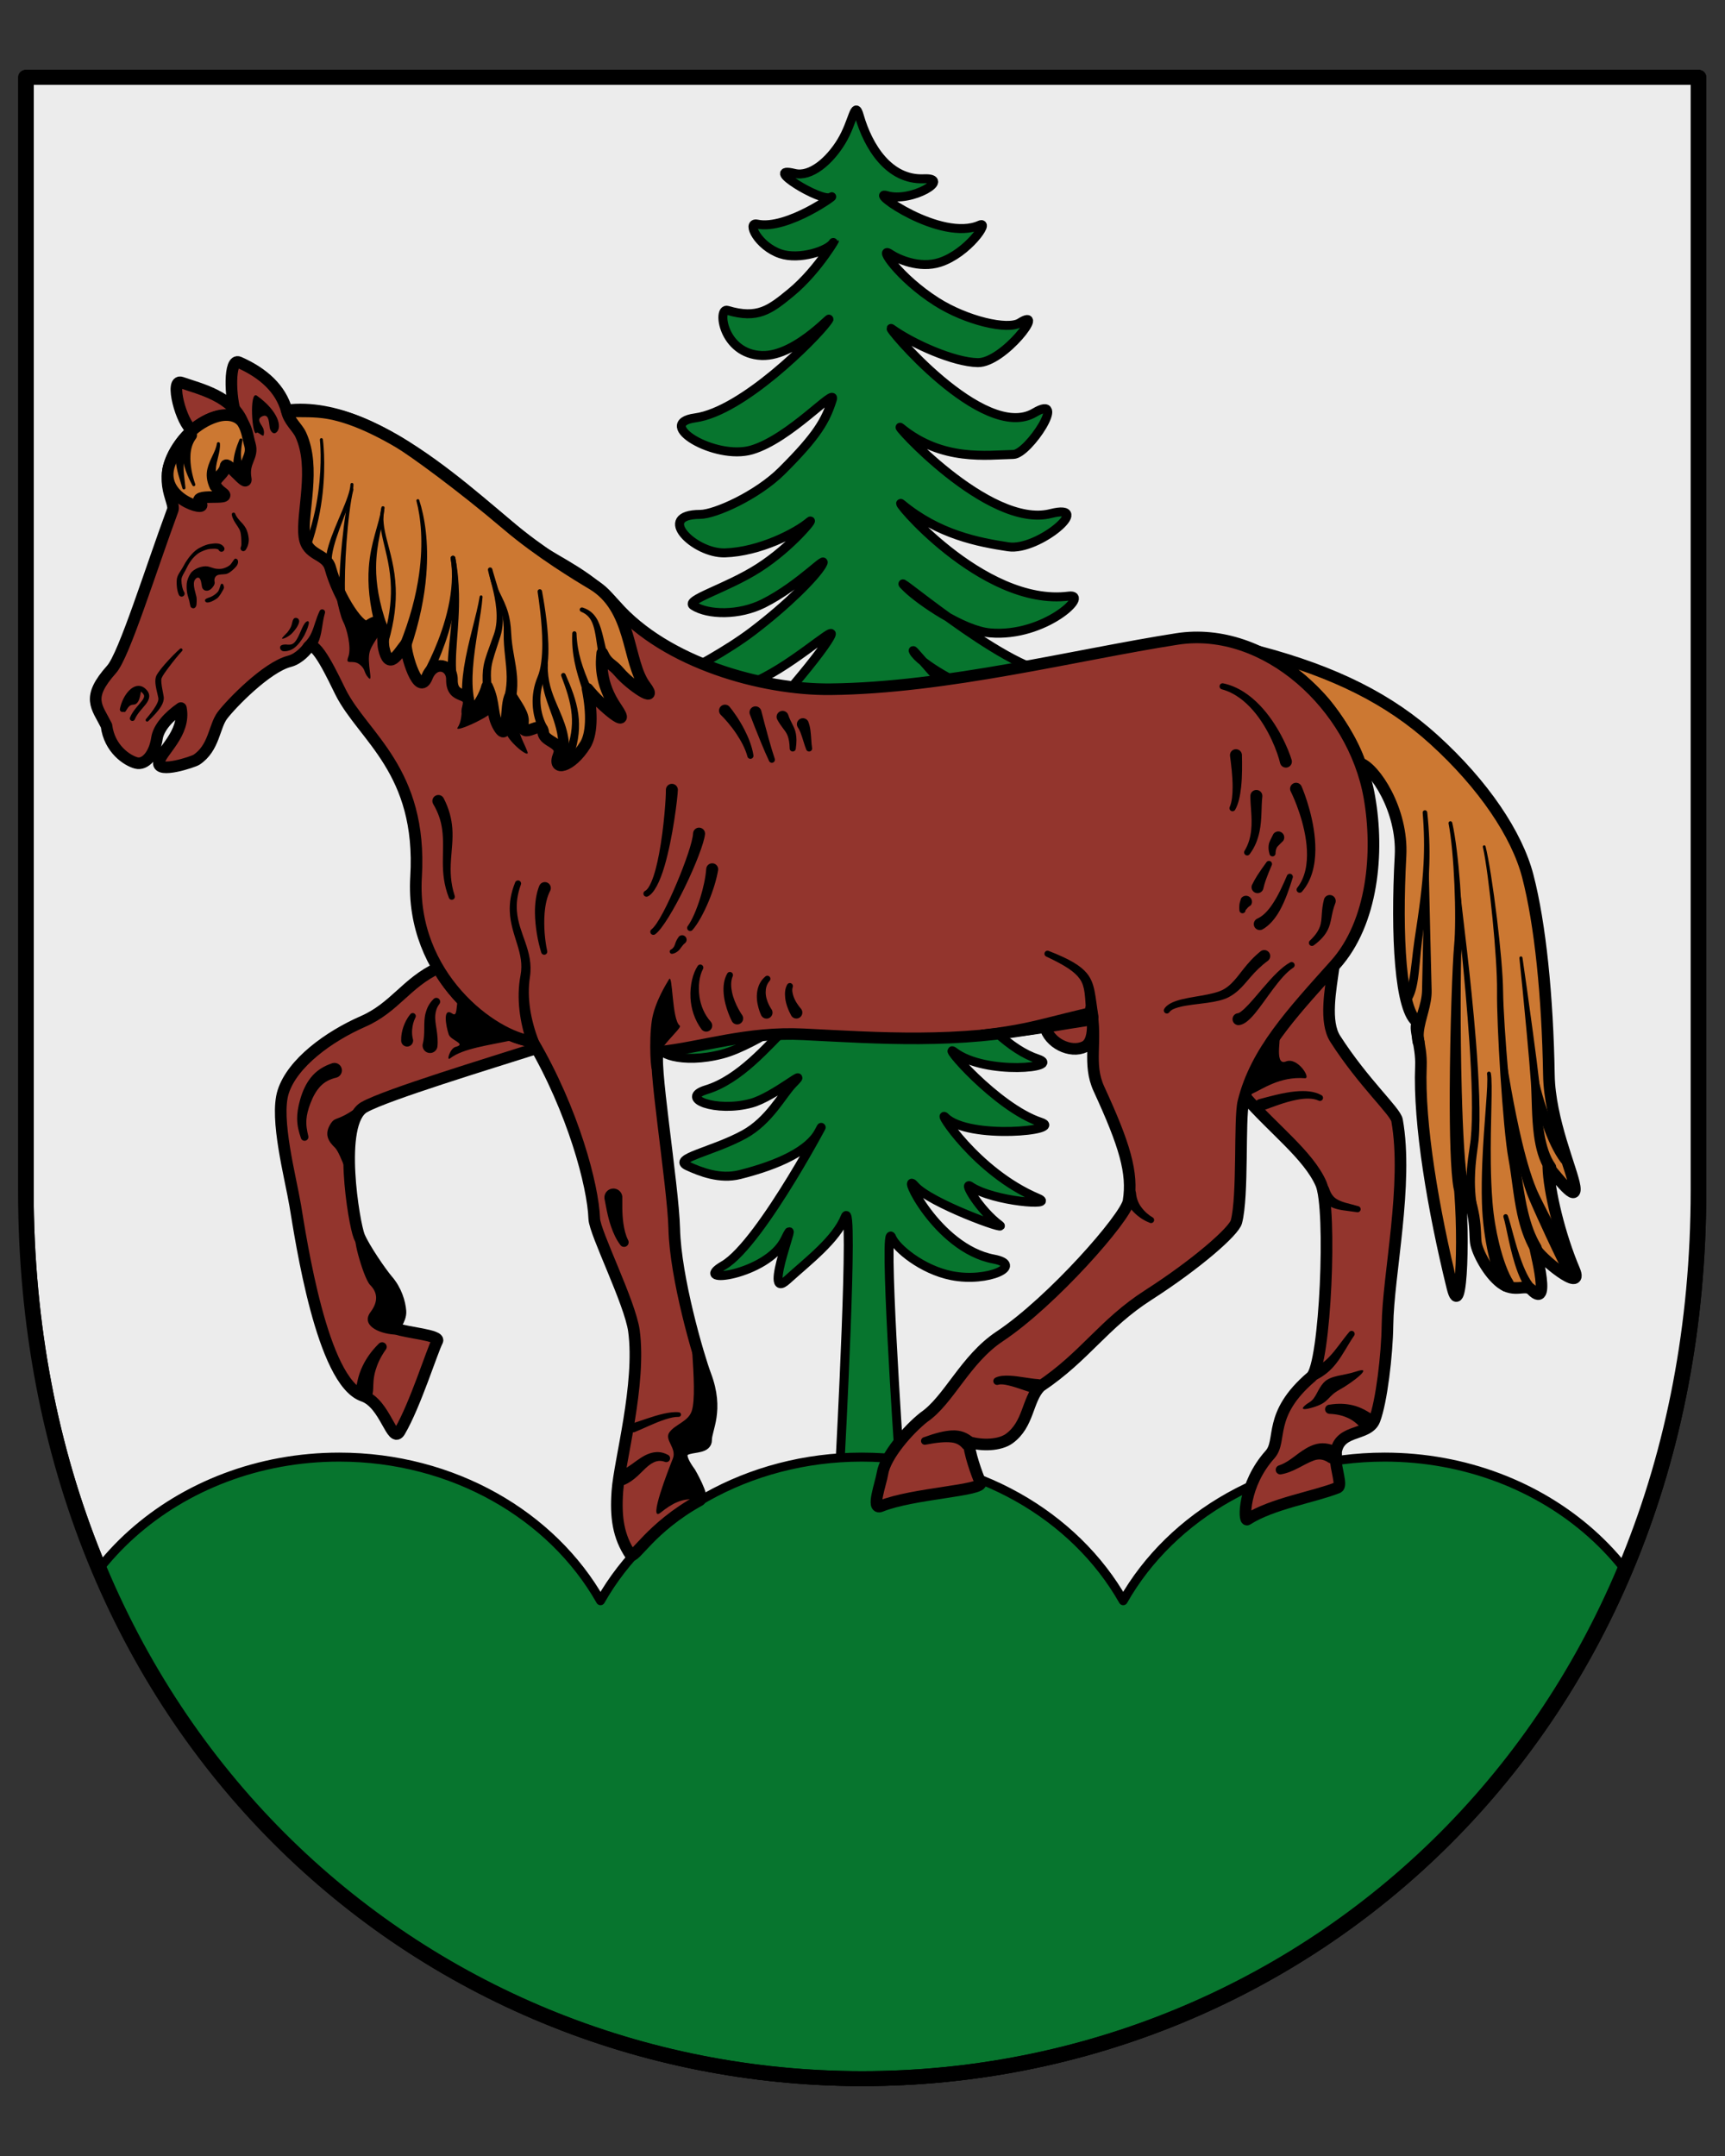
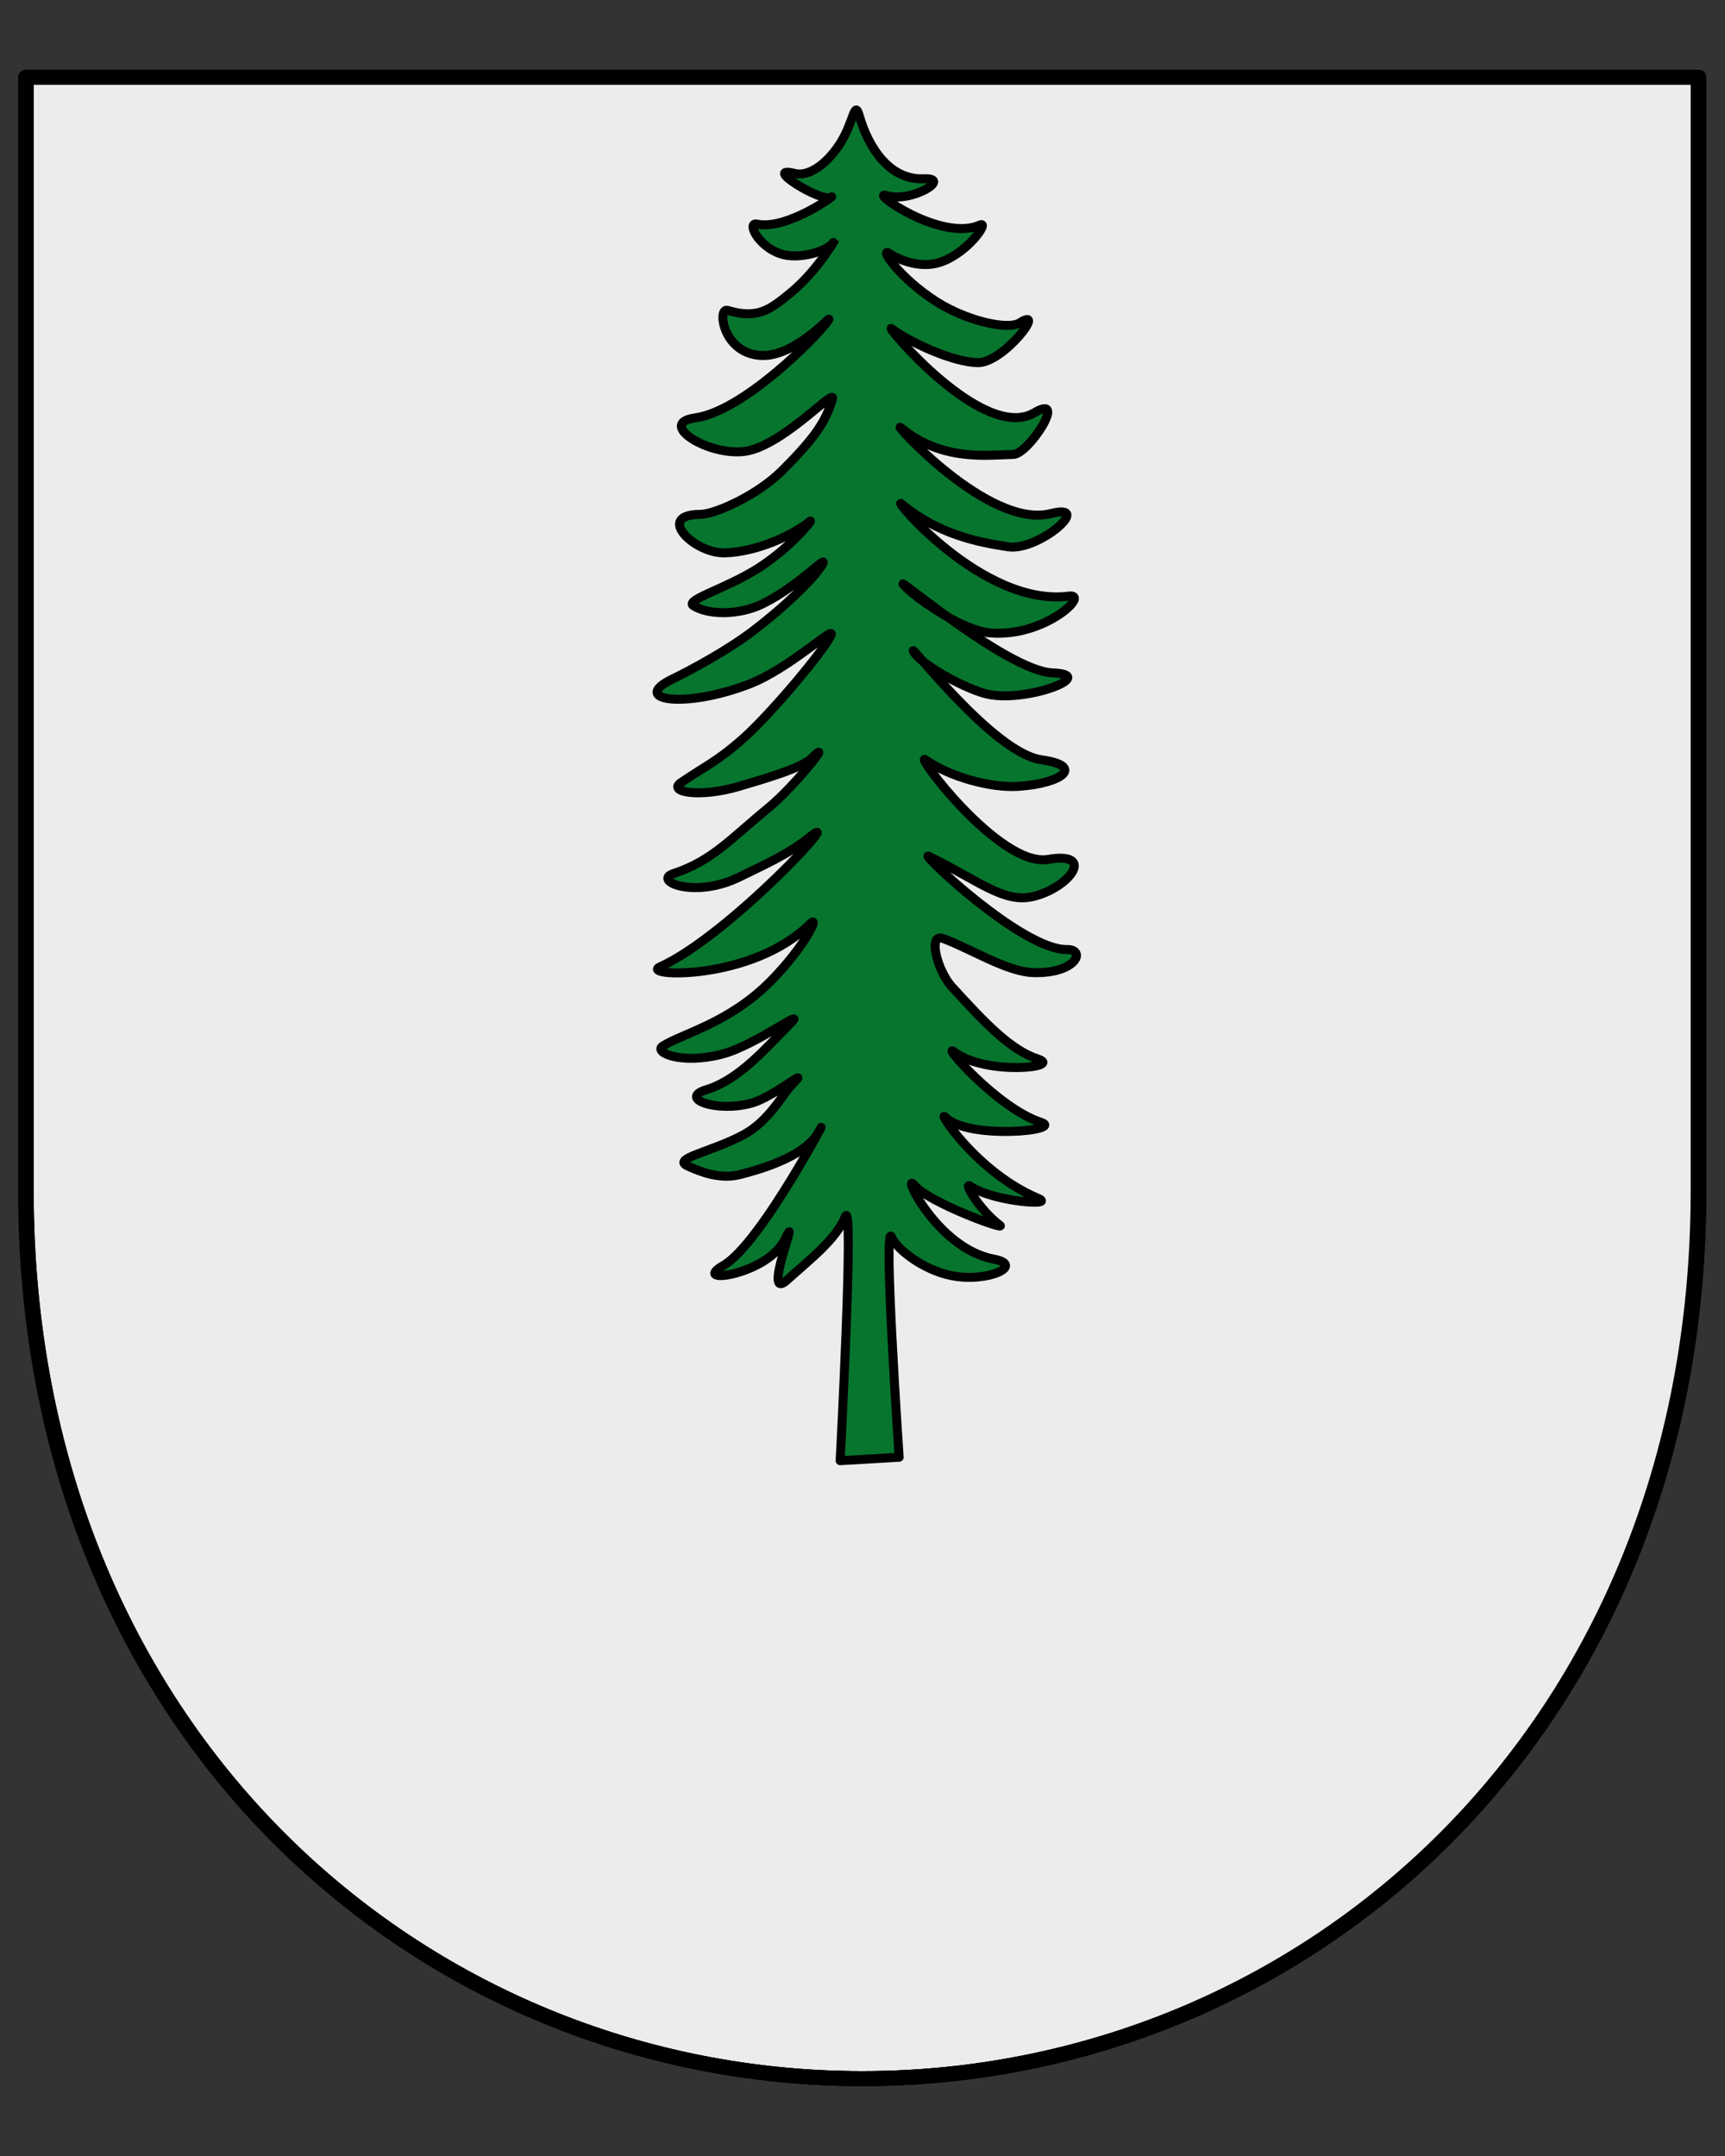
<svg xmlns="http://www.w3.org/2000/svg" xmlns:ns1="http://sodipodi.sourceforge.net/DTD/sodipodi-0.dtd" xmlns:ns2="http://www.inkscape.org/namespaces/inkscape" xmlns:ns3="http://www.serif.com/" width="100%" height="100%" viewBox="0 0 2400 3000" version="1.1" xml:space="preserve" style="fill-rule:evenodd;clip-rule:evenodd;stroke-linecap:round;stroke-linejoin:round;stroke-miterlimit:1.5;" id="svg203" ns1:docname="Avelengo-Stemma.svg" ns2:version="1.0.2-2 (e86c870879, 2021-01-15)">
  <rect x="0" y="0" width="2400" height="3000" fill="#333333" stroke="none" />
  <defs id="defs207" />
  <ns1:namedview pagecolor="#ffffff" bordercolor="#666666" borderopacity="1" objecttolerance="10" gridtolerance="10" guidetolerance="10" ns2:pageopacity="0" ns2:pageshadow="2" ns2:window-width="1920" ns2:window-height="986" id="namedview205" showgrid="false" ns2:zoom="0.25560976" ns2:cx="1200" ns2:cy="1500" ns2:window-x="-11" ns2:window-y="-11" ns2:window-maximized="1" ns2:current-layer="svg203" />
  <path d="m 2363.55,107.66 c 0,574.324 0,1109.67 0,1548.81 0,755.378 -550.934,1235.87 -1163.55,1235.87 -612.616,0 -1163.55,-480.491 -1163.55,-1235.87 0,-454.118 0,-974.486 0,-1548.81 z" style="clip-rule:evenodd;fill:#ececec;fill-rule:evenodd;stroke:#000000;stroke-width:20.83px;stroke-linecap:round;stroke-linejoin:round;stroke-miterlimit:1.5" id="path201-52" />
  <g id="Tree">
    <path d="M1195.57,161.221c-6.684,-23.306 -7.862,7.61 -25.157,35.945c-16.199,26.54 -42.416,49.634 -64.97,44.122c-46.633,-11.395 37.478,40.839 50.257,33.172c12.778,-7.667 -59.727,46.423 -102.439,37.373c-14.992,-3.177 1.287,30.784 32.733,41.38c26.062,8.782 66.38,-4.241 73.329,-15.823c8.958,-14.929 -19.097,37.138 -59.381,70.115c-28.679,23.478 -45.72,36.889 -87.782,24.342c-14.469,-4.316 -6.807,60.679 47.543,62.825c50.592,1.997 107.568,-68.917 90.675,-46.108c-16.892,22.809 -117.125,123.882 -183.101,132.897c-57.659,7.879 27.355,59.519 78.422,44.62c53.46,-15.597 118.344,-89.086 112.347,-70.177c-9.234,29.113 -20.901,50.145 -70.38,99.37c-34.279,34.102 -92.932,60.417 -113.457,60.467c-63.457,0.155 -8.198,54.879 34.432,53.565c48.296,-1.488 99.568,-28.113 117.458,-43.447c9.142,-7.836 -23.944,34.54 -70.652,64.455c-44.693,28.625 -103.202,44.497 -90.691,52.478c20.456,13.048 63.372,13.888 97.272,-3.045c51.757,-25.853 92.689,-72.348 81.488,-53.303c-9.705,16.502 -47.9,54.991 -96.585,92.01c-34.433,26.181 -85.274,53.798 -111.145,66.304c-60.734,29.359 16.413,42.209 107.404,6.847c54.104,-21.026 117.94,-81.12 113.263,-68.517c-6.565,17.689 -83.042,109.742 -123.935,145.781c-34.388,30.306 -50.35,36.502 -85.27,60.266c-18.752,12.76 25.758,21.469 80.889,5.076c33.994,-10.109 87.08,-25.197 101.16,-39.211c32.913,-32.759 -22.773,38.547 -60.841,69.638c-51.755,42.268 -77.372,73.189 -131.637,90.991c-28.952,9.498 28.563,36.129 92.689,4.333c32.253,-15.992 66.872,-30.871 95.961,-54.432c57.206,-46.336 -110.999,136.468 -206.978,179.74c-30.088,13.566 127.298,21.107 208.775,-59.856c14.172,-14.083 -7.173,31.667 -55.671,80.441c-57.393,57.721 -121.356,72.049 -149.435,89.682c-13.774,8.649 25.559,26.341 83.148,11.07c48.181,-12.777 123.502,-71.024 91.809,-39.831c-29.613,29.145 -67.705,75.267 -114.369,89.524c-39.349,12.022 13.609,32.127 62.587,18.736c31.984,-8.745 83.751,-53.617 57.763,-27.128c-14.577,14.858 -32.565,51.274 -67.8,70.6c-44.06,24.166 -101.712,33.375 -78.573,43.914c17.449,7.947 44.54,19.021 72.483,12.011c54.443,-13.658 96.232,-33.471 110.163,-59.873c22.186,-42.047 -79.08,155.198 -132.75,186.217c-48.327,27.931 61.103,13.825 85.382,-36.011c24.279,-49.836 -33.55,89.513 3.021,56.341c29.403,-26.669 68.133,-55.963 80.912,-87.909c12.778,-31.947 -7.058,339.301 -7.058,339.301l82.118,-4.793c0,-0 -23.001,-337.671 -10.223,-305.724c5.734,14.335 41.779,44.813 83.225,53.038c50.917,10.104 102.456,-14.787 58.396,-23.072c-79.758,-14.999 -130.343,-126.298 -109.702,-102.135c20.64,24.162 130.137,63.735 118.265,54.976c-27.616,-20.373 -51.858,-61.559 -40.852,-54.095c31.742,21.527 120.938,28.042 93.932,16.647c-86.49,-36.492 -141.716,-125.595 -128.764,-112.69c32.025,31.906 167.39,18.249 132.699,6.912c-61.528,-20.109 -140.965,-113.54 -120.107,-97.699c43.396,32.957 151.848,21.473 116.007,9.651c-38.772,-12.787 -74.55,-51.321 -119.543,-100.46c-20.148,-22.004 -34.046,-75.217 -12.09,-67.134c38.275,14.092 88.89,46.433 125.466,47.455c60.157,1.68 73.993,-32.591 46.493,-32.162c-61.988,0.968 -207.181,-137.23 -192.079,-129.82c69.459,34.082 104.451,65.451 144.538,56.226c51.661,-11.889 89.029,-63.298 21.461,-51.797c-67.569,11.501 -188.898,-151.672 -170.253,-138.446c32.279,22.896 89.827,39.467 129.309,36.795c61.564,-4.166 91.988,-28.621 31.613,-36.988c-67.276,-9.324 -186.794,-167.294 -177.849,-150.682c8.945,16.612 65.728,48.969 98.71,58.344c53.95,15.334 161.448,-25.978 94.999,-28.533c-66.449,-2.556 -241.849,-155.734 -202.829,-117.878c17.54,17.016 77.429,58.906 115.618,62.222c76.155,6.612 140.13,-55.199 109.705,-51.212c-120.749,15.825 -250.547,-143.006 -232.413,-127.96c50.974,42.291 105.922,52.987 148.092,59.376c42.169,6.389 120.467,-61.74 58.939,-46.213c-86.912,21.934 -223.69,-131.972 -208.344,-119.401c57.801,47.351 120.053,37.764 156.459,37.093c21.182,-0.39 76.527,-85.999 29.408,-58.099c-71.436,42.3 -209.717,-124.641 -199.03,-116.967c29.67,21.303 86.859,46.755 120.083,47.333c36.07,0.627 96.907,-79.753 58.572,-55.473c-16.86,10.677 -74.463,-2.908 -115.846,-29.23c-52.715,-33.53 -82.603,-78.71 -64.402,-66.452c10.407,7.009 40.46,20.86 69.036,11.592c38.929,-12.624 70.22,-58.477 55.406,-51.853c-53.903,24.099 -156.346,-49.201 -129.396,-41.049c34.657,10.482 91.88,-25.097 51.482,-23.369c-48.544,2.075 -77.427,-45.052 -89.617,-87.552Z" style="fill:#07752e;stroke:#000;stroke-width:12.5px;" id="path2" />
  </g>
  <path d="M2362.65,107.661c0,574.324 0,1109.67 0,1548.81c0,755.378 -550.934,1235.87 -1163.55,1235.87c-612.616,0 -1163.55,-480.491 -1163.55,-1235.87c-0,-454.118 -0,-974.486 -0,-1548.81l2327.1,-0Z" style="fill:none;" id="path5" />
  <clipPath id="_clip1">
-     <path d="M2362.65,107.661c0,574.324 0,1109.67 0,1548.81c0,755.378 -550.934,1235.87 -1163.55,1235.87c-612.616,0 -1163.55,-480.491 -1163.55,-1235.87c-0,-454.118 -0,-974.486 -0,-1548.81l2327.1,-0Z" id="path7" />
-   </clipPath>
+     </clipPath>
  <g clip-path="url(#_clip1)" id="g199">
    <path d="M1562.71,2227.32c67.164,-118.495 204.837,-199.796 363.61,-199.796c224.763,-0 407.243,162.928 407.243,363.609c-0,200.682 -189.507,585.114 -1134.46,585.114c-944.956,-0 -1134.46,-384.432 -1134.46,-585.114c-0,-200.681 182.479,-363.609 407.242,-363.609c158.773,-0 296.446,81.301 363.61,199.796c67.164,-118.495 204.837,-199.796 363.61,-199.796c158.773,-0 296.446,81.301 363.609,199.796Z" style="fill:#07752e;stroke:#000;stroke-width:12.5px;" id="path10" />
    <g id="Horse">
      <g id="Hoofs">
        <path id="path5147" d="M1855.57,1345.03c-47.699,54.536 -104.936,111.586 -123.599,180.473c39.59,45.726 88.584,81.829 106.056,121.832c15.154,34.698 5.988,251.794 -13.509,268.448c-61.87,52.848 -39.885,88.416 -57.616,108.213c-37.75,42.149 -36.55,93.57 -31.568,90.347c34.434,-22.271 93.546,-31.442 125.826,-44.415c6.48,-2.604 -2.634,-25.03 -2.874,-41.391c-0.622,-42.512 44.694,-28.134 54.152,-52.831c9.561,-24.964 17.434,-90.084 17.952,-131.791c0.865,-69.65 29.151,-196.367 13.34,-284.972c-2.255,-12.639 -46.767,-52.186 -86.065,-113.536c-15.193,-23.718 -6.473,-68.502 -2.095,-100.377Z" style="fill:#93352d;stroke:#000;stroke-width:16.16px;stroke-linecap:butt;stroke-linejoin:miter;stroke-miterlimit:4;" />
      </g>
      <g id="g15">
        <path id="path5129-0" d="M703.412,1437.37c-41.212,-20.821 -78.408,-60.753 -93.695,-90.695c-44.702,20.967 -60.418,55.239 -104.718,74.658c-47.619,20.874 -98.245,57.701 -111.035,98.027c-11.786,37.163 10.288,119.239 16.787,158.063c8.064,48.166 37.161,245.2 94.382,264.861c31.387,10.784 40.096,68.121 51.09,49.315c21.516,-36.804 44.874,-111.667 52.226,-125.764c4.154,-7.966 -42.604,-11.422 -57.673,-17.097c-4.808,-1.81 7.29,-11.943 6.344,-24.276c-0.897,-11.696 -5.811,-28.882 -18.011,-43.004c-8.901,-10.304 -32.379,-44.388 -39.382,-61.121c-7.004,-16.733 -31.186,-158.463 7.121,-179.849c31.282,-17.465 174.278,-60.96 239.623,-81.797c-1.616,-2.753 -5.452,-9.488 -5.452,-9.488c-0,-0 -18.74,-2.301 -37.607,-11.833Z" style="fill:#93352d;stroke:#000;stroke-width:16.16px;stroke-linecap:butt;stroke-linejoin:miter;stroke-miterlimit:4;" />
      </g>
      <g id="Tail">
        <path id="path5115" d="M1750.4,906.504c108.174,28.501 183.636,67.301 244.469,122.461c69.531,63.046 115.8,132.53 130.722,189.99c17.432,67.121 27.538,167.505 29.415,276.954c1.073,62.591 32.297,132.29 35.773,154.975c3.825,24.956 -24.25,-13.323 -36.59,-27.014c0.843,32.897 15.983,96.032 36.058,143.017c15.11,35.364 -49.643,-18.62 -53.521,-29.285c-6.799,-18.698 25.21,89.205 -5.818,57.207c-8.612,-8.881 -23.563,4.727 -42.664,-9.696c-17.924,-13.534 -33.231,-43.412 -34.906,-56.238c-2.076,-15.895 2.6,-43.961 -24.898,-99.849c10.052,77.408 5.43,216.06 -7.79,162.279c-26.296,-106.973 -46.971,-227.576 -43.724,-307.726c1.21,-29.844 -11.032,-54.735 -3.914,-60.912c-24.927,-13.446 -30.45,-121.977 -24.458,-231.737c3.494,-64.003 -36.432,-123.026 -56.371,-128.875c-10.43,-31.528 -33.635,-65.347 -48.383,-83.28c-14.19,-17.255 -51.073,-53.565 -93.4,-72.271Z" style="fill:#cc7832;stroke:#000;stroke-width:16.16px;stroke-linejoin:miter;stroke-miterlimit:4;" />
        <path d="M1983.32,1178.99c-0.418,5.754 -0.89,20.501 -1.386,39.956c-1.171,45.905 -2.466,117.993 -3.444,159.45c-0.469,19.886 -10.858,38.953 -13.359,55.969c-0.892,6.068 -0.839,11.91 0.421,17.501c1.112,4.463 5.639,7.183 10.101,6.07c4.463,-1.112 7.183,-5.639 6.07,-10.101c-0.995,-3.64 -1.115,-7.486 -0.71,-11.503c1.767,-17.525 11.272,-37.558 10.827,-57.925c-0.906,-41.459 -2.887,-113.533 -3.803,-159.444c-0.386,-19.351 -0.586,-34.024 -0.431,-39.759c0.059,-1.183 -0.853,-2.191 -2.036,-2.25c-1.183,-0.059 -2.191,0.853 -2.25,2.036Z" id="path18" />
        <path d="M1979.37,1130.92c2.126,25.443 2.423,47.942 1.245,70.759c-1.639,31.737 -6.144,64.071 -12.573,105.728c-2.853,18.491 -4.349,41.018 -7.875,58.275c-1.828,8.947 -4.003,16.376 -7.691,20.376c-2.308,2.563 -2.101,6.519 0.462,8.827c2.563,2.308 6.518,2.102 8.827,-0.461c4.678,-5.318 7.991,-14.794 10.099,-26.494c3.156,-17.512 4.163,-40.294 6.611,-59.037c5.506,-42.149 9.277,-74.856 10.187,-106.892c0.657,-23.154 -0.171,-45.95 -2.924,-71.687c-0.167,-1.758 -1.73,-3.048 -3.487,-2.881c-1.757,0.167 -3.048,1.73 -2.881,3.487Z" id="path20" />
        <path d="M2015.39,1145.84c3.936,20.135 6.75,52.682 8.158,85.079c1.437,33.078 1.394,65.979 -0.479,85.264c-2.221,22.858 -5.694,117.077 -6.032,201.681c-0.234,58.65 1.144,112.696 5.324,135.755c1.112,5.64 6.594,9.317 12.235,8.205c5.64,-1.113 9.317,-6.595 8.204,-12.236c-4.756,-22.306 -7.53,-74.853 -9.057,-131.915c-2.252,-84.098 -1.7,-177.848 -0.193,-200.634c1.3,-19.639 0.348,-53.044 -2.144,-86.583c-2.43,-32.686 -6.301,-65.478 -10.904,-85.698c-0.298,-1.41 -1.686,-2.314 -3.097,-2.015c-1.411,0.298 -2.314,1.686 -2.015,3.097Z" id="path22" />
        <path d="M2025.51,1244.65c1.863,21.313 12.936,115.688 18.809,204.609c3.491,52.85 5.157,103.758 1.893,136.046c-1.142,11.297 -6.396,35.545 -6.005,64.827c0.185,13.82 1.627,28.736 5.283,43.956c0.828,3.349 4.219,5.395 7.568,4.567c3.348,-0.829 5.394,-4.22 4.566,-7.568c-4.624,-18.165 -5.834,-35.915 -5.545,-51.677c0.439,-23.924 4.278,-43.366 5.126,-53.069c2.863,-32.743 0.535,-84.276 -3.726,-137.75c-7.086,-88.922 -19.447,-183.234 -21.601,-204.541c-0.165,-1.757 -1.726,-3.05 -3.484,-2.884c-1.757,0.166 -3.049,1.727 -2.884,3.484Z" id="path24" />
        <path d="M2068.91,1494.23c2.109,15.481 -4.416,67.309 -6.638,124.81c-0.69,17.837 -0.961,36.192 -0.469,54.203c0.725,26.513 4.281,51.365 8.914,71.882c4.804,21.275 10.971,37.946 16.395,47.363c2.998,4.906 9.415,6.455 14.32,3.457c4.906,-2.998 6.455,-9.415 3.457,-14.32c-6.218,-9.604 -13.496,-28.341 -19.28,-52.135c-4.129,-16.981 -7.503,-36.431 -9.141,-57.03c-1.405,-17.668 -2.073,-35.712 -2.308,-53.27c-0.775,-57.924 2.976,-110.369 0.045,-125.822c-0.238,-1.462 -1.617,-2.455 -3.078,-2.217c-1.462,0.238 -2.455,1.617 -2.217,3.079Z" id="path26" />
        <path d="M2091.81,1693.7c4.097,12.897 9.128,48.47 19.767,76.544c4.783,12.623 10.802,23.707 18.099,31.063c2.494,2.382 6.454,2.291 8.836,-0.204c2.382,-2.495 2.291,-6.454 -0.204,-8.836c-8.693,-7.861 -15.454,-21.502 -21.001,-36.214c-9.492,-25.179 -15.286,-53.438 -19.456,-64.454c-0.58,-1.667 -2.404,-2.55 -4.071,-1.97c-1.667,0.58 -2.55,2.404 -1.97,4.071Z" id="path28" />
        <path d="M2063.11,1178.59c3.966,17.011 9.347,57.895 13.495,100.043c3.751,38.103 6.486,77.23 6.221,100.634c-0.275,24.18 1.712,70.708 4.681,116.633c3.134,48.491 7.393,96.295 11.216,116.604c4.49,23.85 6.549,51.113 12.272,77.33c3.914,17.931 9.553,35.358 18.556,51.035c2.335,3.962 7.448,5.282 11.41,2.947c3.963,-2.336 5.283,-7.449 2.948,-11.411c-8.507,-14.064 -13.894,-29.827 -17.822,-46.045c-6.276,-25.915 -8.917,-52.955 -13.914,-76.546c-4.224,-19.944 -9.444,-67 -13.62,-114.754c-3.986,-45.569 -7.016,-91.759 -7.289,-115.793c-0.267,-23.599 -3.901,-62.98 -8.553,-101.305c-5.132,-42.287 -11.49,-83.273 -15.866,-100.287c-0.253,-1.031 -1.295,-1.663 -2.325,-1.41c-1.031,0.252 -1.663,1.295 -1.41,2.325Z" id="path30" />
        <path d="M2089.79,1474.66c1.863,12.744 7.307,66.062 16.882,116.833c5.513,29.234 12.456,57.579 20.771,77.153c6.321,14.884 15.231,34.525 23.843,52.976c11.035,23.645 21.602,45.292 25.673,52.597c2.92,4.952 9.312,6.601 14.264,3.68c4.952,-2.92 6.601,-9.312 3.68,-14.264c-4.315,-6.922 -15.622,-27.516 -27.505,-50.02c-9.414,-17.83 -19.182,-36.821 -26.158,-51.234c-8.922,-18.432 -16.84,-45.398 -23.525,-73.253c-12.008,-50.037 -20.023,-102.812 -22.5,-115.398c-0.257,-1.497 -1.68,-2.504 -3.178,-2.247c-1.497,0.256 -2.504,1.68 -2.247,3.177Z" id="path32" />
        <path d="M2113.96,1333.21c1.945,18.185 6.365,62.857 10.142,103.791c2.595,28.117 4.882,54.442 5.852,69.163c1.411,21.403 0.896,48.544 4.189,73.474c2.463,18.638 7.178,36.018 15.805,49.37c2.576,3.81 7.761,4.812 11.571,2.236c3.81,-2.576 4.812,-7.761 2.236,-11.571c-7.948,-11.24 -12.349,-26.218 -15.154,-42.253c-4.275,-24.439 -4.849,-51.219 -7.123,-72.258c-1.592,-14.727 -4.99,-41.039 -8.774,-69.137c-5.491,-40.774 -11.78,-85.258 -14.487,-103.36c-0.151,-1.175 -1.227,-2.007 -2.402,-1.856c-1.174,0.15 -2.006,1.227 -1.855,2.401Z" id="path34" />
        <path d="M2128.87,1484.7c1.496,21.669 7.8,53.043 17.636,81.595c6.801,19.742 15.394,38.056 25.136,51.159c2.853,3.608 8.098,4.221 11.706,1.368c3.608,-2.853 4.221,-8.098 1.368,-11.706c-11.885,-14.145 -22.377,-35.745 -30.536,-58.095c-8.536,-23.383 -14.548,-47.527 -16.823,-65.161c-0.232,-2.342 -2.321,-4.055 -4.663,-3.823c-2.342,0.231 -4.056,2.321 -3.824,4.663Z" id="path36" />
      </g>
      <path id="Body" d="M1364.19,2063.01c-4.733,-10.296 -16.652,-43.633 -15.911,-56.427c18.228,5.416 42.829,4.608 55.838,-4.804c27.307,-19.755 24.833,-53.5 42.821,-72.425c63.117,-42.241 87.846,-86.981 150.73,-127.353c68.157,-43.757 119.033,-88.838 122.501,-101.796c9.692,-36.219 3.883,-143.136 9.732,-166.939c17.146,-69.767 67.131,-123.229 127.842,-191.041c52.378,-58.505 60.997,-156.163 47.507,-233.007c-22.234,-126.657 -144.377,-239.279 -267.661,-220.122c-139.59,21.691 -321.217,68.309 -482.217,69.947c-95.384,0.971 -229.073,-36.898 -298.625,-116.37c-35.373,-40.418 -79.981,-59.154 -108.338,-78.389c-62.393,-42.324 -215.453,-210.195 -349.607,-193.268c-8.324,-29.954 -32.129,-51.831 -66.331,-66.944c-13.856,-6.123 -12.927,49.466 -3.786,74.021c-28.34,-10.535 -62.029,18.699 -75.23,35.456c-39.907,50.655 -8.629,83.935 -13.13,96.113c-30.924,83.671 -67.676,202.199 -85.037,221.651c-35.761,40.067 -20.632,51.431 -7.169,78.423c4.177,32.77 29.191,48.693 41.384,51.883c12.194,3.19 25.356,-10.767 28.884,-34.353c2.182,-14.586 16.043,-30.025 33.265,-41.977c7.089,35.375 -29.004,61.118 -30.649,75.905c-1.729,15.548 48.15,-1.235 52.345,-4.018c24.782,-16.438 24.473,-46.408 36.076,-61.759c12.021,-15.903 61.312,-67.004 93.295,-75.23c13.906,-3.576 24.279,-16.803 26.252,-19.401c9.841,-12.953 35.422,43.431 44.943,62.401c31.09,61.945 113.812,108.877 104.96,256.924c-8.282,138.519 107.465,222.928 162.105,229.064c56.234,95.779 84.207,200.463 85.789,246.67c0.667,19.483 49.998,117.12 55.244,156.104c9.972,74.094 -20.01,180.669 -23.05,222.956c-2.61,36.289 1.287,63.044 18.341,88.604c4.926,7.383 27.168,-37.996 96.213,-75.919c6.727,-3.695 -13.392,-38.385 -13.392,-38.385c-35.814,-49.049 22.464,-25.861 22.271,-45.419c-0.155,-15.636 17.76,-40.915 -0.863,-90.281c-9.732,-25.798 -41.779,-134.807 -43.462,-203.745c-1.49,-61.017 -31.914,-244.858 -21.627,-245.963c61.366,-6.596 122.706,-28.439 201.301,-24.582c105.496,5.177 213.421,13.477 336.263,-11.125c5.21,23.242 35.416,37.996 55.019,28.447c18.379,-8.954 8.838,-52.868 8.838,-52.868c9.179,45.906 -5.223,76.071 11.135,111.621c35.807,77.816 47.497,116.648 41.135,156.057c-3.66,22.667 -106.356,139.731 -179.365,188.259c-48.079,31.957 -70.55,88.674 -105.379,112.421c-21.721,17.192 -53.812,53.804 -57.623,78.261c-2.104,13.506 -16.257,51.232 -2.304,45.536c44.117,-18.007 143.848,-21.672 138.727,-32.814Z" style="fill:#93352d;stroke:#000;stroke-width:16.16px;stroke-linecap:butt;stroke-linejoin:miter;stroke-miterlimit:4;" />
      <g id="Ears">
        <path id="Ear" d="M338.069,588.595c-14.475,-37.478 -60.605,-47.449 -85.604,-56.278c-16.857,-5.954 -0.046,57.409 14.821,65.974c22.504,-18.067 48.482,-29.088 70.783,-9.696Z" style="fill:#93352d;stroke:#000;stroke-width:16.16px;stroke-linecap:butt;stroke-linejoin:miter;stroke-miterlimit:4;" />
        <path d="M375.805,597.224c1.527,3.947 4.91,7.578 8.641,4.489c8.95,-7.409 2.131,-30.302 -27.064,-51.155c-11.034,-7.881 -6.597,58.871 -0.514,51.788c2.049,-2.385 9.343,6.719 10.028,2.907c0.685,-3.812 0.362,-5.005 -0.161,-7.456c-1.383,-6.483 -11.87,-13.833 -1.808,-18.526c10.689,-4.985 9.037,13.196 10.878,17.953Z" id="path41" />
      </g>
      <g id="Nose">
        <path id="Nose1" ns3:id="Nose" d="M183.65,961.848c3.864,-3.06 13.241,-5.417 12.25,1.355c-1.664,11.364 -4.501,17.062 -10.381,17.283c-8.899,0.334 -9.331,11.422 -12.987,10.201c-6.197,-2.068 4.064,-23.252 11.118,-28.839Z" />
        <path id="Nose2" ns3:id="Nose" d="M170.324,987.111c3.76,-18.629 18.202,-35.891 29.028,-26.639c14.234,12.166 -7.449,20.884 -15.138,39.18" style="fill:none;stroke:#000;stroke-width:7.13px;stroke-linejoin:miter;stroke-miterlimit:4;" />
        <path d="M206.274,1003.43c6.34,-6.154 13.635,-13.57 17.842,-20.492c2.815,-4.631 4.117,-9.158 3.689,-12.977c-0.744,-5.687 -2.717,-13.367 -3.264,-19.832c-0.218,-2.572 -0.326,-4.913 0.391,-6.699c1.115,-2.926 5.269,-8.793 10.113,-15.236c6.228,-8.283 13.588,-17.402 18.271,-22.309c0.85,-0.814 0.879,-2.165 0.065,-3.015c-0.814,-0.85 -2.165,-0.879 -3.015,-0.065c-5.22,4.57 -13.665,13.085 -20.658,21.05c-5.966,6.795 -10.784,13.264 -12.236,16.462c-1.209,2.79 -1.56,6.466 -1.224,10.528c0.224,2.709 0.74,5.612 1.362,8.496c0.903,4.177 2.057,8.308 2.65,11.738c0.615,3.287 -1.214,7.326 -3.799,11.664c-3.576,5.998 -8.702,12.349 -13.301,17.774c-0.804,0.859 -0.759,2.21 0.1,3.014c0.86,0.803 2.21,0.758 3.014,-0.101Z" id="path46" />
      </g>
      <g id="Eye">
        <path d="M256.233,823.832c-1.022,-1.475 -2.061,-4.295 -2.785,-7.636c-0.607,-2.797 -1.024,-5.909 -1.053,-8.952c-0.009,-1.608 0.326,-3.129 0.916,-4.627c1.524,-3.87 4.253,-7.612 6.292,-12.12c2.417,-5.023 5.245,-9.542 8.352,-13.213c3.835,-4.531 8.008,-7.763 11.684,-9.491c3.723,-1.703 6.464,-2.728 8.996,-3.35c3,-0.736 5.691,-0.839 9.384,-0.908c1.322,-0.024 2.996,0.072 4.517,0.554c0.806,0.255 1.534,0.708 1.925,1.51c1.102,2.019 3.635,2.763 5.654,1.661c2.018,-1.102 2.762,-3.635 1.66,-5.654c-1.373,-2.261 -3.329,-3.789 -5.674,-4.598c-2.797,-0.964 -6.055,-1.027 -8.519,-0.774c-4.253,0.431 -7.331,0.869 -10.729,1.982c-2.774,0.909 -5.77,2.229 -9.794,4.424c-3.415,1.825 -7.114,4.873 -10.715,8.892c-1.713,1.912 -3.404,4.045 -5.06,6.355c-2.24,3.124 -4.423,6.567 -6.327,10.337c-2.359,4.475 -5.317,8.157 -7.154,11.994c-1.04,2.173 -1.714,4.4 -1.896,6.799c-0.343,4.259 -0.027,8.693 0.579,12.472c0.606,3.777 1.648,6.896 2.669,8.74c1.213,1.954 3.784,2.554 5.738,1.341c1.953,-1.213 2.554,-3.785 1.34,-5.738Z" id="path49" />
        <path d="M322.544,716.387c0.47,2.789 1.54,5.349 2.84,7.825c2.736,5.209 6.841,9.709 8.579,14.437c0.865,2.252 1.324,5.597 1.628,9.158c0.157,1.843 0.189,3.743 0.209,5.612c0.03,2.769 0.258,5.449 -0.652,7.72c-1.036,1.877 -0.353,4.242 1.524,5.278c1.877,1.036 4.242,0.353 5.278,-1.524c2.353,-3.287 3.798,-7.603 4.118,-12.19c0.17,-2.435 -0.141,-4.918 -0.568,-7.255c-0.762,-4.178 -2.118,-7.915 -3.487,-10.472c-1.197,-2.192 -2.78,-4.324 -4.635,-6.414c-2.193,-2.47 -4.678,-4.9 -6.742,-7.659c-1.33,-1.777 -2.535,-3.621 -3.264,-5.744c-0.339,-1.332 -1.695,-2.139 -3.028,-1.8c-1.332,0.339 -2.139,1.695 -1.8,3.028Z" id="path51" />
        <path d="M265.126,797.925c4.554,-6.871 16.719,-10.972 23.666,-9.768c3.614,0.627 8.312,2.766 11.474,3.167c2.724,0.345 6.739,0.511 9.322,-0.126c3.209,-0.791 7.072,-2.35 9.932,-4.621c2.867,-2.276 5.395,-7.826 7.268,-9.035c1.22,-0.787 3.446,0.431 3.972,1.783c0.555,1.424 0.898,3.714 -0.647,6.76c-0.92,1.815 -4.113,5.134 -6.725,7.346c-1.761,1.492 -5.425,4.774 -9.486,5.388c-3.781,0.572 -9.592,0.264 -12.233,2.013c-2.641,1.749 -3.97,4.849 -3.074,9.019c0.729,3.397 -2.616,7.648 -5.262,9.908c-2.127,1.816 -4.922,2.848 -8.306,1.778c-1.3,-0.411 -2.886,-2.071 -3.476,-3.295c-1.437,-2.985 -1.04,-14.068 -5.902,-14.503c-2.479,-0.222 -5.018,3.218 -5.515,5.203c-1.68,6.712 2.319,17.09 3.199,21.747c0.594,3.141 0.226,9.243 -0.103,11.34c-0.472,3.012 -3.527,6.391 -7.531,3.01c-1.098,-0.927 -1.64,-6.265 -2.417,-9.27c-0.818,-3.165 -2.218,-6.974 -2.871,-10.53c-0.869,-4.741 -0.902,-9.721 -0.556,-13.665c0.341,-3.891 2.577,-9.584 5.271,-13.649Z" id="path53" />
        <path d="M285.299,836.212c-1.011,-2.991 4.335,-4.296 7.138,-5.29c3.299,-1.17 8.027,-4.331 10.549,-7.361c2.523,-3.03 3.447,-9.378 4.585,-10.82c0.584,-0.739 2.325,-0.5 2.8,0.313c0.547,0.936 1.41,3.413 1.23,4.794c-0.18,1.382 -1.109,2.896 -1.783,3.973c-0.595,0.95 -4.388,8.434 -8.094,10.996c-6.401,4.426 -14.868,7.998 -16.425,3.395Z" style="fill-rule:nonzero;" id="path55" />
      </g>
      <g id="Mane">
        <path id="path5117" d="M347.537,617.971c5.533,18.538 -10.075,23.087 -5.615,48.485c2.175,12.388 -26.763,-26.416 -28.067,-17.928c-2.552,16.624 -28.424,19.346 -3.784,37.7c15.173,11.302 -46.745,-1.757 -30.799,14.571c11.701,11.981 -61.437,-6.515 -43.014,-55.966c12.761,-34.251 38.083,-56.782 63.996,-64.965c18.423,-5.817 32.358,-0.205 37.815,8.727c6.041,9.888 6.8,20.436 9.468,29.376Z" style="fill:#cc7832;stroke:#000;stroke-width:16.16px;stroke-linejoin:miter;stroke-miterlimit:4;" />
        <path d="M333.111,611.657c-4.408,10.653 -8.134,21.939 -8.454,32.996c-0.251,8.651 2.063,16.779 7.103,24.613c2.913,3.56 8.167,4.086 11.727,1.173c3.56,-2.912 4.085,-8.166 1.173,-11.726c-4.487,-4.361 -7.18,-9.357 -8.329,-15.055c-1.979,-9.816 -0.801,-20.526 0.906,-30.822c0.326,-1.139 -0.335,-2.328 -1.473,-2.653c-1.139,-0.326 -2.328,0.335 -2.653,1.474Z" id="path59" />
        <path id="path51171" ns3:id="path5117" d="M861.941,935.722c-11.4,-13.525 -16.36,-10.686 -24.019,-27.176c-1.392,12.535 -3.89,41.951 19.44,76.004c23.8,34.739 -20.75,-2.001 -39.866,-26.03c7.197,35.817 5.565,63.77 -3.254,77.978c-19.21,30.947 -46.596,38.249 -37.03,14.296c7.127,-17.845 -19.879,-17.928 -21.332,-31.318c-2.31,-21.284 -31.426,13.796 -28.284,-14.656c1.185,-10.733 -8.787,-23.203 -17.177,-37.173c-8.365,13.068 -1.471,68.553 -16.272,44.368c-10.772,-17.604 -5.304,-33.05 -16.433,-56.729c-6.317,24.975 -32.708,52.47 -26.751,29.601c6.963,-26.729 -22.561,-8.273 -22.186,-39.262c0.258,-21.359 -25.13,-27.717 -34.604,-3.706c-11.671,29.575 -29.932,-31.683 -29.497,-45.737c-11.885,14.796 -23.663,37.622 -30.67,5.863c-2.853,-12.931 3.308,-49.928 -21.58,-31.088c-10.226,7.741 -41.277,-38.373 -52.835,-80.619c-5.782,-21.136 -32.692,-15.923 -36.179,-43.943c-4.087,-32.842 16.406,-95.328 -4.997,-141.65c-4.686,-10.142 -16.48,-19.019 -19.337,-32.827c17.459,1.132 31.484,-0.335 50.396,1.94c28.806,3.465 64.565,17.479 105.908,41.886c19.375,11.438 86.428,60.164 150.175,114.416c45.573,38.785 99.6,71.281 118.294,82.419c57.017,33.967 48.338,107.838 73.765,141.735c20.379,27.166 -21.31,-1.548 -35.675,-18.592Z" style="fill:#cc7832;stroke:#000;stroke-width:16.16px;stroke-linejoin:miter;stroke-miterlimit:4;" />
        <path d="M301.731,617.263c-0.831,5.815 -3.345,11.081 -5.92,16.493c-2.795,5.876 -5.549,11.743 -7.097,18.137c-2.059,8.507 -1.44,17.58 3.707,28.5c2.37,3.942 7.494,5.218 11.436,2.848c3.942,-2.369 5.218,-7.494 2.848,-11.435c-4.88,-6.525 -6.594,-12.414 -6.383,-18.318c0.445,-12.468 6.421,-23.977 5.698,-36.048c0.048,-1.184 -0.873,-2.184 -2.056,-2.233c-1.184,-0.048 -2.184,0.873 -2.233,2.056Z" id="path62" />
        <path d="M271.579,673.533c-4.08,-11.608 -7.374,-26.598 -6.553,-40.689c0.495,-8.481 2.817,-16.405 7.736,-22.754c2.493,-3.865 1.38,-9.027 -2.485,-11.52c-3.865,-2.494 -9.027,-1.38 -11.52,2.485c-5.093,9.621 -6.754,20.677 -5.443,32.116c1.735,15.144 7.863,30.535 14.353,42.128c0.488,1.08 1.76,1.561 2.839,1.073c1.08,-0.487 1.561,-1.76 1.073,-2.839Z" id="path64" />
        <path d="M258.006,678.528c-0.98,-10.72 -3.878,-24.675 -1.834,-39.05c1.043,-7.332 3.712,-14.555 8.771,-21.517c2.35,-3.953 1.049,-9.071 -2.904,-11.421c-3.953,-2.351 -9.071,-1.05 -11.422,2.903c-4.792,10.063 -6.557,19.876 -6.147,29.458c0.658,15.388 6.214,29.42 9.315,40.408c0.216,1.165 1.337,1.935 2.501,1.719c1.165,-0.215 1.935,-1.336 1.72,-2.5Z" id="path66" />
        <path id="path51172" ns3:id="path5117" d="M718.417,968.795c1.491,-9.85 1.624,-18.956 0.932,-27.787c-1.554,-19.827 -7.177,-38.038 -8.138,-60.281c-0.498,-11.528 -2.063,-20.572 -4.294,-28.338c-6.123,-21.313 -17.213,-32.494 -22.862,-60.09c-0.198,-1.161 -1.302,-1.944 -2.464,-1.746c-1.161,0.198 -1.944,1.302 -1.746,2.463c3.805,27.898 14.089,39.796 18.782,61.459c1.579,7.287 2.45,15.711 2.203,26.356c-0.518,22.307 3.872,40.895 4.107,60.826c0.091,7.744 -0.537,15.683 -2.409,24.19c-0.814,4.385 2.086,8.605 6.471,9.419c4.384,0.813 8.605,-2.086 9.418,-6.471Z" />
        <path id="path51173" ns3:id="path5117" d="M808.562,851.241c9.138,3.793 13.728,9.917 16.693,18.697c3.511,10.399 4.745,24.237 7.599,42.164c0.66,3.279 3.857,5.406 7.136,4.746c3.279,-0.66 5.406,-3.858 4.746,-7.137c-5.525,-22.655 -8.189,-39.042 -15.14,-49.886c-4.299,-6.707 -10.03,-11.546 -18.891,-14.404c-1.606,-0.591 -3.39,0.233 -3.981,1.839c-0.592,1.606 0.232,3.39 1.838,3.981Z" />
        <path id="path51174" ns3:id="path5117" d="M821.249,954.429c-4.783,-11.631 -9.595,-23.077 -13.206,-35.807c-3.166,-11.163 -5.441,-23.256 -5.96,-37.301c0.006,-1.622 -1.307,-2.944 -2.929,-2.949c-1.622,-0.006 -2.943,1.307 -2.949,2.929c-0.641,14.7 0.725,27.511 3.089,39.427c2.652,13.366 6.623,25.519 10.569,37.855c1.146,3.143 4.628,4.763 7.77,3.616c3.142,-1.146 4.762,-4.628 3.616,-7.77Z" />
        <path id="path51175" ns3:id="path5117" d="M790.461,1060.29c2.696,-17.017 1.371,-31.154 -2.012,-44.043c-3.423,-13.044 -8.887,-24.74 -14.061,-36.901c-6.668,-15.674 -12.805,-32.138 -12.258,-53.909c0.123,-2.309 -1.651,-4.283 -3.959,-4.406c-2.309,-0.124 -4.283,1.65 -4.407,3.959c-3.223,39.396 14.947,63.469 21.219,94.388c2.279,11.236 2.737,23.446 -0.406,37.934c-0.822,4.383 2.069,8.609 6.453,9.431c4.383,0.822 8.609,-2.069 9.431,-6.453Z" />
        <path id="path51176" ns3:id="path5117" d="M797.749,1052.19c7.881,-22.018 9.216,-41.062 6.804,-58.65c-2.686,-19.583 -9.971,-37.288 -17.786,-55.223c-0.652,-1.607 -2.485,-2.382 -4.092,-1.731c-1.607,0.652 -2.382,2.486 -1.73,4.092c6.623,17.608 12.845,34.942 14.462,53.879c1.382,16.179 -0.733,33.513 -8.961,53.258c-1.208,3.12 0.345,6.632 3.464,7.839c3.119,1.208 6.632,-0.345 7.839,-3.464Z" />
        <path id="path51177" ns3:id="path5117" d="M747.979,823.493c1.755,11.743 6.463,42.762 6.494,72.31c0.018,17.44 -1.559,34.355 -6.576,46.182c-5.294,12.479 -7.242,25.416 -6.822,37.565c0.489,14.13 4.277,27.182 9.813,37.297c1.65,2.909 5.352,3.932 8.261,2.281c2.909,-1.65 3.931,-5.352 2.281,-8.261c-5.03,-8.561 -8.559,-19.717 -9.35,-31.865c-0.696,-10.694 0.674,-22.146 5.004,-33.284c5.028,-12.934 6.411,-31.222 5.818,-50.052c-0.944,-29.985 -6.66,-61.321 -8.804,-73.183c-0.279,-1.688 -1.876,-2.833 -3.565,-2.554c-1.688,0.278 -2.833,1.876 -2.554,3.564Z" />
        <path id="path51178" ns3:id="path5117" d="M678.928,793.352c2.416,11.445 9.678,32.376 11.608,54.351c1.042,11.862 0.499,24.035 -3.434,35.07c-7.9,22.165 -12.244,32.552 -14.248,43.311c-1.555,8.352 -1.72,16.923 -0.937,31.133c0.243,3.336 3.149,5.847 6.485,5.604c3.335,-0.243 5.847,-3.148 5.604,-6.484c-1.171,-12.932 -1.385,-20.753 -0.235,-28.418c1.563,-10.417 5.48,-20.529 12.329,-42.117c3.925,-12.372 4.185,-25.864 2.568,-38.958c-2.75,-22.282 -10.828,-43.326 -13.696,-54.88c-0.383,-1.668 -2.048,-2.712 -3.716,-2.329c-1.668,0.383 -2.711,2.048 -2.328,3.717Z" />
        <path id="path51179" ns3:id="path5117" d="M659.364,971.479c-2.255,-12.568 -2.402,-26.668 -1.391,-41.237c2.495,-35.948 11.592,-74.328 13.386,-99.523c0.126,-1.111 -0.673,-2.116 -1.785,-2.243c-1.111,-0.126 -2.116,0.674 -2.243,1.785c-3.927,25.093 -16.27,62.782 -21.809,98.589c-2.427,15.692 -3.465,30.988 -2.17,44.812c0.602,4.418 4.679,7.517 9.098,6.914c4.418,-0.602 7.517,-4.679 6.914,-9.097Z" />
        <path id="path511710" ns3:id="path5117" d="M627.032,777.1c3.539,22.336 1.429,45.606 -3.274,67.403c-9.767,45.266 -30.838,84.152 -36.809,95.237c-1.539,2.97 -0.376,6.63 2.593,8.168c2.97,1.539 6.631,0.377 8.169,-2.593c5.768,-11.591 26.109,-52.259 34.642,-99.102c4.161,-22.837 5.541,-47.119 1.108,-70.238c-0.311,-1.775 -2.003,-2.963 -3.777,-2.652c-1.774,0.31 -2.962,2.003 -2.652,3.777Z" />
        <path id="path511711" ns3:id="path5117" d="M627.032,777.1c2.715,17.197 3.549,33.751 3.365,49.5c-0.563,48.411 -10.522,89.318 -6.643,117.953c0.505,3.306 3.599,5.581 6.905,5.077c3.307,-0.504 5.581,-3.598 5.077,-6.905c-4.754,-28.022 3.9,-68.557 2.866,-116.166c-0.351,-16.138 -1.772,-33.063 -5.141,-50.584c-0.311,-1.775 -2.003,-2.963 -3.777,-2.652c-1.774,0.31 -2.962,2.003 -2.652,3.777Z" />
-         <path id="path511712" ns3:id="path5117" d="M570.831,903.466c13.138,-38.628 19.785,-73.119 22.229,-103.097c3.778,-46.339 -2.368,-81.698 -9.757,-104.357c-0.316,-1.073 -1.443,-1.688 -2.516,-1.372c-1.073,0.316 -1.688,1.443 -1.373,2.517c5.907,22.467 9.901,57.221 3.601,102.098c-4.056,28.886 -12.43,61.906 -27.326,98.565c-1.558,4.178 0.569,8.836 4.748,10.394c4.178,1.558 8.836,-0.57 10.394,-4.748Z" />
+         <path id="path511712" ns3:id="path5117" d="M570.831,903.466c13.138,-38.628 19.785,-73.119 22.229,-103.097c3.778,-46.339 -2.368,-81.698 -9.757,-104.357c-0.316,-1.073 -1.443,-1.688 -2.516,-1.372c5.907,22.467 9.901,57.221 3.601,102.098c-4.056,28.886 -12.43,61.906 -27.326,98.565c-1.558,4.178 0.569,8.836 4.748,10.394c4.178,1.558 8.836,-0.57 10.394,-4.748Z" />
        <path id="path511713" ns3:id="path5117" d="M538.626,870.913c-11.592,-33.28 -15.37,-59.217 -15.362,-80.807c0.014,-35.366 9.802,-59.052 11.629,-83.269c0.127,-1.142 -0.697,-2.172 -1.838,-2.298c-1.141,-0.127 -2.171,0.696 -2.298,1.838c-3.582,24.352 -15.099,47.612 -17.648,83.366c-1.614,22.655 0.388,50.158 10.078,85.942c1.317,4.261 5.845,6.651 10.106,5.334c4.261,-1.317 6.65,-5.846 5.333,-10.106Z" />
        <path id="path511714" ns3:id="path5117" d="M540.342,893.734c8.719,-30.154 11.057,-54.774 10.224,-75.671c-1.097,-27.561 -7.705,-48.6 -12.422,-67.299c-3.876,-15.364 -6.474,-29.088 -3.232,-43.67c0.269,-1.152 -0.448,-2.305 -1.6,-2.574c-1.151,-0.269 -2.305,0.448 -2.573,1.6c-3.723,15.219 -1.415,29.675 2.31,45.872c4.24,18.44 10.34,39.208 10.846,66.266c0.379,20.262 -2.407,44.062 -11.47,73.096c-0.657,2.185 0.584,4.491 2.769,5.148c2.184,0.657 4.491,-0.584 5.148,-2.768Z" />
        <path id="path511715" ns3:id="path5117" d="M461.532,781.762c-0.327,-6.038 0.875,-13.268 2.918,-21.119c7.828,-30.096 27.515,-68.693 27.338,-86.508c0.01,-1.167 -0.93,-2.122 -2.098,-2.131c-1.167,-0.01 -2.122,0.93 -2.132,2.098c-0.454,17.627 -21.486,55.041 -30.293,84.534c-2.587,8.665 -4.118,16.687 -3.994,23.425c0.083,2.28 2.001,4.064 4.28,3.981c2.28,-0.083 4.064,-2.001 3.981,-4.28Z" />
        <path id="path511716" ns3:id="path5117" d="M480.087,828.721c-0.775,-20.139 0.106,-47.569 2.026,-73.963c2.163,-29.743 5.626,-58.157 9.537,-73.313c0.303,-1.111 -0.353,-2.26 -1.465,-2.563c-1.111,-0.303 -2.26,0.353 -2.563,1.464c-4.377,15.22 -8.692,43.856 -11.707,73.875c-2.673,26.626 -4.316,54.327 -4.092,74.705c0.057,2.281 1.954,4.086 4.235,4.03c2.28,-0.057 4.086,-1.954 4.029,-4.235Z" />
        <path id="path511717" ns3:id="path5117" d="M432.392,760.031c9.107,-25.892 13.999,-51.232 16.462,-73.461c4.825,-43.559 0.363,-75.093 0.363,-75.093c-0.145,-1.142 -1.192,-1.952 -2.334,-1.806c-1.143,0.146 -1.953,1.192 -1.807,2.335c0,-0 3.522,31.113 -2.395,73.794c-3.004,21.667 -8.452,46.313 -18.049,71.381c-0.786,2.142 0.314,4.519 2.455,5.305c2.142,0.787 4.519,-0.314 5.305,-2.455Z" />
      </g>
      <g id="Details">
        <path d="M444.564,850.471c-4.884,10.219 -6.878,20.183 -11.035,29.632c-2.291,5.207 -5.461,10.033 -10.392,14.696c-3.07,3.425 -2.781,8.698 0.643,11.768c3.425,3.069 8.698,2.781 11.768,-0.644c4.045,-5.34 6.859,-10.532 8.731,-15.93c4.094,-11.807 4.001,-23.745 7.735,-36.689c0.782,-2.056 -0.253,-4.36 -2.309,-5.141c-2.056,-0.782 -4.36,0.252 -5.141,2.308Z" id="path85" />
        <path d="M392.46,888.61c0.917,0.778 7.292,-1.538 12.932,-6.524c5.444,-5.309 10.55,-12.641 10.848,-17.263c0.238,-4.372 -4.075,-5.973 -6.607,-4.655c-2.595,1.577 -2.894,6.202 -4.046,9.796c-1.156,3.592 -2.901,6.209 -5.747,9.938c-3.364,3.606 -7.969,7.735 -7.38,8.708Z" style="fill-rule:nonzero;" id="path87" />
        <path d="M390.178,899.116c-1.229,1.639 -0.492,5.413 3.035,6.825c3.395,0.829 9.974,-0.057 15.618,-3.939c5.71,-4.137 10.689,-10.937 14.625,-17.997c3.74,-7.386 6.367,-14.765 6.288,-17.827c-0.347,-3.127 -3.406,-1.934 -5.859,1.336c-2.525,3.527 -4.709,9.082 -7.152,14.57c-2.509,5.75 -5.478,11.108 -8.786,13.346c-3.31,2.235 -7.027,1.603 -10.291,1.361c-3.322,0.022 -6.188,0.424 -7.478,2.325Z" style="fill-rule:nonzero;" id="path89" />
        <path d="M930.848,1362.63c5.289,-8.829 3.783,56.238 14.835,64.483c4.593,3.426 -32.605,30.587 -37.847,58.92c-2.123,11.474 -5.379,-36.959 -0.905,-66.134c3.883,-25.325 20.43,-51.45 23.917,-57.269Z" id="path91" />
        <path d="M989.051,1421.89c-9.114,-10.198 -14.019,-22.551 -15.817,-34.6c-2.26,-15.146 -0.061,-29.687 4.719,-38.731c1.197,-2.026 0.524,-4.643 -1.502,-5.841c-2.026,-1.197 -4.643,-0.524 -5.84,1.502c-6.54,9.955 -10.859,26.531 -9.911,44.336c0.791,14.858 5.51,30.382 15.411,43.838c2.898,3.571 8.151,4.117 11.722,1.218c3.571,-2.898 4.117,-8.151 1.218,-11.722Z" id="path93" />
        <path d="M1032.77,1412.8c-0,-0 -10.712,-15.034 -14.275,-32.073c-1.553,-7.425 -1.966,-15.189 0.87,-22.154c1.025,-2.118 0.137,-4.671 -1.981,-5.696c-2.119,-1.025 -4.671,-0.137 -5.696,1.982c-4.669,8.256 -5.604,17.998 -4.858,27.537c1.576,20.152 11.693,39.053 11.693,39.053c2.387,3.931 7.516,5.185 11.448,2.799c3.931,-2.387 5.186,-7.517 2.799,-11.448Z" id="path95" />
        <path d="M1073.69,1404.85c-0,0 -8.471,-11.552 -8.4,-24.363c0.029,-5.231 1.241,-10.68 5.341,-15.498c1.664,-1.664 1.664,-4.367 -0,-6.031c-1.664,-1.664 -4.367,-1.664 -6.031,0c-6.849,5.829 -9.819,13.183 -11.05,20.518c-2.819,16.796 5.744,33.775 5.744,33.775c2.319,3.972 7.426,5.315 11.398,2.997c3.972,-2.318 5.316,-7.425 2.998,-11.398Z" id="path97" />
        <path d="M1114.81,1404.15c-4.319,-4.98 -8.662,-11.274 -10.819,-17.806c-1.453,-4.402 -2.322,-8.702 -1.132,-12.521c0.929,-2.163 -0.074,-4.672 -2.237,-5.601c-2.162,-0.928 -4.672,0.075 -5.6,2.237c-2.878,5.165 -3.312,11.6 -2.541,18.408c0.977,8.635 4.628,17.573 8.681,24.848c2.639,3.767 7.84,4.681 11.607,2.042c3.766,-2.64 4.681,-7.841 2.041,-11.607Z" id="path99" />
        <path d="M926.441,1099.01c0.253,9.437 -2.53,52.183 -9.406,88.681c-2.891,15.349 -6.45,29.578 -10.887,39.672c-2.635,5.994 -5.289,10.519 -8.611,12.293c-2.105,1.052 -2.959,3.616 -1.907,5.721c1.053,2.105 3.616,2.959 5.721,1.907c8.737,-4.079 16.944,-20.773 23.234,-42.225c11.579,-39.496 18.224,-94.939 18.522,-106.049c0,-4.599 -3.734,-8.333 -8.333,-8.333c-4.599,-0 -8.333,3.734 -8.333,8.333Z" id="path101" />
        <path d="M964.287,1159.43c-0.449,11.277 -10.655,40.789 -22.718,69.386c-12.334,29.237 -26.447,57.59 -35.096,64.348c-1.892,1.399 -2.293,4.071 -0.894,5.964c1.399,1.892 4.071,2.293 5.964,0.894c9.57,-6.685 26.734,-35.649 41.497,-66c14.615,-30.045 26.744,-61.388 27.877,-73.483c0.306,-4.59 -3.172,-8.564 -7.761,-8.87c-4.589,-0.306 -8.563,3.172 -8.869,7.761Z" id="path103" />
        <path d="M982.604,1208.59c-0.867,12.217 -4.098,27.224 -8.519,41.339c-4.932,15.746 -11.144,30.353 -17.154,38.622c-1.47,1.838 -1.171,4.523 0.666,5.993c1.838,1.471 4.524,1.172 5.994,-0.666c7.263,-8.265 15.477,-23.245 22.328,-39.632c6.174,-14.766 11.083,-30.632 13.238,-43.709c0.537,-4.568 -2.735,-8.713 -7.303,-9.25c-4.568,-0.537 -8.712,2.735 -9.25,7.303Z" id="path105" />
        <path d="M944.629,1303.17c-2.184,2.88 -3.609,5.529 -4.637,8.253c-0.85,2.254 -1.295,4.404 -2.588,6.287c-0.835,1.216 -1.813,2.43 -3.58,3.361c-1.659,0.604 -2.516,2.44 -1.913,4.099c0.603,1.659 2.44,2.516 4.099,1.913c3.343,-0.721 5.543,-2.218 7.48,-3.837c3.62,-3.026 5.055,-7.503 9.978,-11.237c2.439,-2.439 2.439,-6.4 -0,-8.839c-2.439,-2.439 -6.4,-2.439 -8.839,0Z" id="path107" />
-         <path d="M1002.59,994.484c5.322,5.155 14.187,14.922 22.14,26.87c6.343,9.529 12.193,20.297 15.142,31.171c0.489,2.302 2.754,3.775 5.057,3.287c2.302,-0.489 3.774,-2.754 3.286,-5.057c-1.882,-12.193 -6.886,-24.641 -12.625,-35.785c-7.166,-13.914 -15.613,-25.558 -20.753,-31.791c-3.119,-3.379 -8.396,-3.59 -11.776,-0.471c-3.379,3.12 -3.59,8.396 -0.471,11.776Z" id="path109" />
        <path d="M1043.17,993.696c3.384,8.878 9.426,24.443 15.502,39.175c4.027,9.766 8.021,19.102 11.266,25.88c0.891,2.178 3.383,3.223 5.561,2.332c2.179,-0.891 3.224,-3.383 2.333,-5.562c-2.39,-6.973 -5.213,-16.526 -8.024,-26.501c-4.282,-15.199 -8.437,-31.215 -10.745,-40.343c-1.385,-4.385 -6.07,-6.822 -10.456,-5.437c-4.386,1.385 -6.822,6.071 -5.437,10.456Z" id="path111" />
        <path d="M1081.14,1000.75c2.927,5.477 5.745,9.334 8.444,12.916c2.455,3.259 4.808,6.105 6.383,10.489c1.481,4.123 2.514,9.334 2.708,17.021c-0.142,2.349 1.65,4.372 3.999,4.514c2.349,0.143 4.372,-1.649 4.514,-3.998c1.338,-9.073 1.069,-15.409 0.169,-20.555c-1.781,-10.185 -6.964,-15.042 -10.898,-26.952c-1.811,-4.227 -6.714,-6.189 -10.942,-4.377c-4.227,1.812 -6.188,6.715 -4.377,10.942Z" id="path113" />
        <path d="M1109.75,1011.67c1.439,2.035 2.831,4.638 3.984,7.623c3.205,8.303 5.595,18.068 7.884,23.371c0.676,2.254 3.055,3.535 5.309,2.859c2.255,-0.676 3.536,-3.055 2.859,-5.309c-1.005,-5.668 -1.07,-15.688 -2.278,-24.475c-0.631,-4.589 -1.777,-8.705 -3.126,-12.05c-2.203,-4.038 -7.269,-5.528 -11.307,-3.326c-4.037,2.203 -5.527,7.269 -3.325,11.307Z" id="path115" />
        <path d="M602.6,1118.56c7.471,12.593 11.006,24.167 12.546,35.402c4.244,30.963 -4.747,59.202 9.398,95.246c0.794,2.216 3.237,3.37 5.453,2.576c2.215,-0.794 3.369,-3.237 2.575,-5.453c-11.747,-36.142 -0.937,-63.295 -3.281,-93.88c-1.008,-13.147 -4.311,-26.827 -12.11,-41.963c-2.227,-4.024 -7.303,-5.483 -11.327,-3.255c-4.023,2.228 -5.482,7.303 -3.254,11.327Z" id="path117" />
        <path d="M750.5,1232.16c-4.463,10.661 -6.404,24.168 -6.213,38.404c0.256,19.086 3.942,39.358 8.744,54.762c0.598,2.276 2.932,3.638 5.208,3.04c2.276,-0.598 3.638,-2.932 3.04,-5.208c-3.198,-14.875 -4.971,-34.223 -3.587,-52.168c0.919,-11.921 3.335,-23.128 7.876,-31.706c1.965,-4.158 0.186,-9.13 -3.972,-11.096c-4.158,-1.966 -9.13,-0.186 -11.096,3.972Z" id="path119" />
        <path d="M749.651,1448.7c-5.825,-15.431 -9.838,-30.126 -11.992,-44.216c-2.42,-15.826 -2.56,-30.852 -0.362,-45.233c2.732,-17.875 -1.283,-33.083 -6.501,-48.255c-4.691,-13.641 -10.351,-27.237 -11.576,-43.192c-0.84,-10.927 0.401,-22.965 5.483,-36.91c0.845,-2.197 -0.252,-4.666 -2.448,-5.512c-2.196,-0.845 -4.666,0.252 -5.511,2.448c-6.165,15.2 -7.949,28.457 -7.455,40.559c0.692,16.931 6.022,31.569 10.469,46.183c4.094,13.453 7.425,26.87 4.471,42.441c-2.967,15.636 -3.424,32.069 -1.399,49.467c1.766,15.174 5.479,31.073 11.126,47.826c1.547,4.331 6.319,6.592 10.65,5.045c4.332,-1.547 6.592,-6.32 5.045,-10.651Z" id="path121" />
        <path d="M1797.15,1057.67c-4.391,-15.059 -19.316,-50.213 -44.413,-76.333c-13.913,-14.48 -30.831,-26.247 -50.714,-30.438c-2.288,-0.551 -4.593,0.86 -5.144,3.148c-0.551,2.288 0.86,4.593 3.148,5.144c17.666,4.79 32.215,16.328 43.983,30.065c21.751,25.389 33.76,58.514 37.013,72.621c1.161,4.451 5.717,7.121 10.167,5.96c4.45,-1.161 7.121,-5.716 5.96,-10.167Z" id="path123" />
        <path d="M1795.71,1101.13c4.091,7.941 20.825,44.925 22.59,81.643c0.913,19.003 -2.065,37.951 -13.38,52.48c-1.497,1.816 -1.238,4.506 0.578,6.003c1.816,1.497 4.506,1.238 6.003,-0.578c13.639,-15.645 18.423,-36.703 18.58,-58.144c0.288,-39.363 -15.446,-79.891 -19.349,-88.624c-1.993,-4.145 -6.976,-5.893 -11.121,-3.9c-4.145,1.992 -5.893,6.975 -3.901,11.12Z" id="path125" />
        <path d="M1842.16,1251.12c-2.057,7.939 -2.71,14.611 -3.147,20.801c-0.437,6.198 -0.556,11.752 -2.705,17.603c-2.132,5.806 -6.031,11.878 -13.716,19.173c-1.804,1.511 -2.042,4.203 -0.531,6.007c1.511,1.805 4.203,2.043 6.007,0.532c10.247,-7.55 15.621,-14.368 19.027,-20.97c5.85,-11.337 4.705,-22.35 10.908,-37.969c1.428,-4.371 -0.961,-9.081 -5.333,-10.509c-4.372,-1.429 -9.081,0.961 -10.51,5.332Z" id="path127" />
-         <path d="M1711.28,1051.44c1.57,11.973 3.695,28.495 3.665,43.76c-0.021,10.542 -0.893,20.408 -3.956,27.469c-1.053,2.105 -0.199,4.669 1.906,5.721c2.105,1.053 4.669,0.199 5.721,-1.906c4.351,-7.63 6.762,-18.663 8.094,-30.619c1.759,-15.79 1.458,-33.123 1.189,-45.689c-0.349,-4.586 -4.355,-8.026 -8.941,-7.677c-4.586,0.348 -8.026,4.355 -7.678,8.941Z" id="path129" />
        <path d="M1739.69,1106.96c-0.261,14.192 2.896,30.873 1.081,48.174c-0.994,9.474 -3.441,19.122 -9.101,28.582c-1.309,1.956 -0.782,4.607 1.174,5.915c1.956,1.308 4.607,0.782 5.915,-1.175c7.532,-10.125 11.435,-20.83 13.655,-31.506c3.6,-17.321 2.193,-34.514 3.904,-48.847c0.315,-4.589 -3.154,-8.57 -7.743,-8.885c-4.588,-0.316 -8.569,3.154 -8.885,7.742Z" id="path131" />
        <path d="M1757.45,1237.29c1.089,-4.663 2.309,-8.939 3.795,-13.129c2.405,-6.785 5.118,-13.095 7.968,-19.876c1.149,-2.054 0.415,-4.655 -1.639,-5.804c-2.053,-1.15 -4.654,-0.416 -5.803,1.638c-4.428,6.167 -8.602,11.897 -12.584,18.17c-2.674,4.212 -5.08,8.583 -7.438,13.41c-1.543,4.333 0.722,9.103 5.055,10.646c4.333,1.543 9.103,-0.722 10.646,-5.055Z" id="path133" />
        <path d="M1756.43,1293.29c9.572,-5.399 17.654,-14.791 24.048,-26.267c7.96,-14.287 13.662,-31.432 18.015,-45.473c0.811,-2.21 -0.324,-4.662 -2.533,-5.473c-2.21,-0.811 -4.662,0.325 -5.473,2.534c-5.479,12.857 -12.462,28.556 -21.376,41.294c-5.775,8.255 -12.392,15.099 -20.116,18.468c-4.116,2.052 -5.793,7.06 -3.741,11.176c2.052,4.116 7.06,5.792 11.176,3.741Z" id="path135" />
        <path d="M1771.65,1160.45c-3.469,7.187 -5.938,10.835 -6.507,15.583c-0.388,3.237 -0.434,6.725 1.041,11.852c0.271,2.337 2.389,4.016 4.727,3.745c2.338,-0.271 4.016,-2.389 3.745,-4.727c0.173,-3.482 0.873,-5.646 1.798,-7.565c0.595,-1.235 1.625,-2.031 2.658,-3.154c1.627,-1.771 3.62,-3.559 6.155,-6.124c2.652,-3.758 1.754,-8.962 -2.003,-11.614c-3.758,-2.652 -8.962,-1.754 -11.614,2.004Z" id="path137" />
        <path d="M1726.78,1249.92c-1.313,4.028 -2.278,6.839 -2.44,9.507c-0.292,4.803 0.05,7.113 0.05,7.113c-0,2.353 1.911,4.264 4.264,4.264c2.354,0 4.264,-1.911 4.264,-4.264c0,-0 1.009,-1.188 3.176,-3.648c1.029,-1.168 2.478,-1.953 4.248,-3.285c2.673,-3.743 1.805,-8.952 -1.937,-11.625c-3.743,-2.673 -8.952,-1.805 -11.625,1.938Z" id="path139" />
        <path d="M1753.84,1323.7c-20.477,16.663 -28.191,32.587 -40.498,44.621c-3.053,2.986 -6.402,5.726 -10.454,8.089c-15.082,8.794 -46.929,9.769 -66.165,16.265c-7.876,2.66 -13.871,6.24 -16.827,11.006c-1.291,1.968 -0.741,4.613 1.227,5.904c1.969,1.291 4.614,0.741 5.905,-1.228c2.249,-3.247 6.844,-5.105 12.479,-6.697c11.305,-3.193 26.699,-4.355 40.707,-6.348c11.278,-1.604 21.676,-3.843 28.899,-7.581c5.194,-2.687 9.547,-5.873 13.536,-9.399c12.535,-11.079 20.691,-26.271 41.382,-41.445c3.64,-2.812 4.311,-8.05 1.499,-11.689c-2.812,-3.639 -8.05,-4.311 -11.69,-1.498Z" id="path141" />
        <path d="M1724.12,1426.42c2.852,-0.447 6.047,-1.629 9.309,-3.953c3.683,-2.625 7.803,-6.65 12.089,-11.742c15.723,-18.682 35.243,-52.256 53.666,-64.147c2.024,-1.2 2.694,-3.818 1.494,-5.843c-1.199,-2.025 -3.817,-2.694 -5.842,-1.494c-5.736,3.109 -11.695,7.986 -17.735,13.807c-13.798,13.296 -27.897,31.76 -39.893,44.621c-3.648,3.91 -7.087,7.226 -10.221,9.629c-1.827,1.4 -3.378,2.456 -4.814,2.569c-4.568,0.538 -7.84,4.683 -7.303,9.25c0.538,4.568 4.683,7.84 9.25,7.303Z" id="path143" />
        <path d="M1528.3,1414.64c-4.702,-29.402 -4.58,-46.099 -15.938,-60.098c-8.551,-10.541 -23.654,-19.82 -53.261,-31.327c-2.164,-0.927 -4.672,0.077 -5.6,2.24c-0.927,2.163 0.077,4.672 2.24,5.599c26.054,12.237 39.495,21.026 46.573,31.085c4.03,5.728 5.649,11.882 6.67,19.304c1.294,9.409 1.457,20.659 2.778,35.265c0.57,4.563 4.739,7.805 9.302,7.235c4.564,-0.57 7.806,-4.739 7.236,-9.303Z" id="path145" />
        <path d="M1511.46,1402.69c-40.956,9.687 -62.296,15.887 -86.796,20.922c-15.993,3.287 -33.259,6.086 -58.305,9.025c-3.52,0.268 -6.16,3.343 -5.893,6.863c0.268,3.52 3.343,6.161 6.863,5.893c25.774,-0.903 43.606,-2.323 60.182,-4.337c24.967,-3.032 46.864,-7.481 88.703,-13.822c6.773,-1.312 11.207,-7.876 9.895,-14.649c-1.312,-6.773 -7.876,-11.207 -14.649,-9.895Z" id="path147" />
        <path d="M462.49,1479.38c-12.867,4.239 -22.613,10.729 -30.025,20.02c-6.477,8.12 -11.352,18.213 -14.896,30.698c-3.065,10.802 -4.251,19.39 -4.145,26.901c0.142,9.982 2.331,17.984 5.21,26.525c0.813,2.827 3.768,4.462 6.596,3.649c2.827,-0.812 4.462,-3.768 3.65,-6.595c-1.809,-7.56 -3.172,-14.593 -2.517,-23.178c0.487,-6.38 2.223,-13.558 5.655,-22.486c3.751,-9.76 8.234,-17.6 14.021,-23.644c5.703,-5.957 12.912,-9.705 22.069,-11.828c5.536,-1.55 8.772,-7.303 7.222,-12.84c-1.55,-5.536 -7.303,-8.772 -12.84,-7.222Z" id="path149" />
        <path d="M711.284,1447.65c6.191,-1.388 -73.884,-59.787 -75.039,-52.379c-1.515,9.712 -0.784,19.345 -6.843,15.152c-13.591,-9.408 -9.325,16.204 -5.124,28.951c2.8,8.495 25.737,13.114 9.217,17.491c-7.181,1.902 -13.275,20.587 -7.056,15.69c17.541,-13.813 55.333,-18.29 84.845,-24.905Z" id="path151" />
        <path d="M608.546,1456.81c0.933,-8.398 0.066,-16.565 -1.181,-24.668c-1.055,-6.856 -2.391,-13.518 -1.694,-20.193c0.512,-4.91 1.875,-9.808 5.431,-14.651c1.926,-2.224 1.684,-5.593 -0.54,-7.519c-2.224,-1.925 -5.593,-1.683 -7.519,0.541c-6.028,5.927 -9.037,12.414 -10.852,19.117c-3.719,13.732 -0.041,28.82 -4.1,43.42c-1.091,5.645 2.606,11.113 8.251,12.204c5.644,1.091 11.113,-2.606 12.204,-8.251Z" id="path153" />
        <path d="M574.659,1446.54c0,0 -2.068,-6.266 -1.129,-14.922c0.511,-4.709 1.576,-10.002 4.286,-15.395c1.289,-1.969 0.736,-4.614 -1.233,-5.903c-1.969,-1.288 -4.614,-0.736 -5.903,1.234c-4.754,5.724 -7.517,11.78 -9.439,17.293c-3.966,11.379 -3.012,20.491 -3.012,20.491c0.772,4.534 5.08,7.588 9.614,6.816c4.534,-0.772 7.588,-5.08 6.816,-9.614l0,0Z" id="path155" />
        <path d="M840.975,1667.68c1.875,9.031 4.025,24.16 9.225,39.099c3.116,8.95 7.002,17.756 12.608,25.194c1.85,3.006 5.793,3.945 8.8,2.095c3.006,-1.85 3.945,-5.793 2.095,-8.8c-3.443,-6.992 -5.178,-14.861 -6.337,-22.705c-2.168,-14.675 -1.401,-28.995 -1.544,-37.644c-0.762,-6.857 -6.947,-11.805 -13.804,-11.043c-6.857,0.762 -11.805,6.947 -11.043,13.804Z" id="path157" />
        <path d="M882.996,1992.7c10.555,-4.101 27.406,-12.778 42.75,-17.695c6.678,-2.14 13.007,-3.615 18.327,-3.478c1.761,0.127 3.293,-1.199 3.42,-2.96c0.126,-1.76 -1.2,-3.293 -2.961,-3.419c-5.956,-0.705 -13.219,0.205 -20.934,1.915c-15.868,3.518 -33.607,10.648 -44.589,13.79c-3.27,1.1 -5.031,4.648 -3.93,7.917c1.1,3.269 4.647,5.03 7.917,3.93Z" id="path159" />
        <path d="M517.607,1942.16c0.746,-2.183 1.504,-5.643 1.648,-10.444c0.17,-5.685 0.072,-14.2 3.192,-24.817c2.478,-8.434 6.552,-18.097 14.053,-28.646c2.291,-2.686 1.97,-6.727 -0.716,-9.018c-2.685,-2.291 -6.726,-1.97 -9.017,0.716c-10.761,10.574 -17.346,20.876 -21.911,30.047c-7.943,15.956 -7.974,28.18 -10.104,32.03c-2.796,6.307 0.055,13.697 6.362,16.493c6.306,2.796 13.697,-0.054 16.493,-6.361Z" id="path161" />
        <path d="M868.202,2066.33c7.024,-2.791 13.469,-7.487 19.508,-13.116c7.008,-6.532 13.405,-14.175 21.17,-18.055c4.682,-2.34 9.794,-3.362 15.919,-1.122c2.684,1.205 5.841,0.004 7.046,-2.679c1.205,-2.684 0.004,-5.841 -2.679,-7.046c-9.212,-4.952 -17.562,-4.471 -25.526,-1.825c-8.083,2.686 -15.611,8.386 -23.281,13.936c-5.968,4.318 -11.942,8.484 -18.452,10.048c-5.481,1.737 -8.52,7.597 -6.782,13.077c1.737,5.481 7.597,8.52 13.077,6.782Z" id="path163" />
        <path d="M1354.43,2000.95c-8.307,-7.256 -17.414,-11.144 -29.973,-10.577c-10.121,0.457 -22.626,3.509 -39.112,9.511c-2.836,0.782 -4.503,3.719 -3.721,6.555c0.782,2.836 3.72,4.504 6.556,3.721c15.334,-2.935 26.736,-4.067 35.692,-3.033c6.971,0.805 11.71,3.631 15.643,8.368c4.013,4.116 10.614,4.199 14.73,0.185c4.116,-4.013 4.199,-10.614 0.185,-14.73Z" id="path165" />
        <path d="M1860.67,2013.37c-12.136,-5.731 -22.267,-6.35 -31.762,-3.33c-7.779,2.474 -15.084,7.005 -22.455,12.453c-8.118,6.001 -16.326,12.948 -26.752,16.508c-3.418,0.884 -5.475,4.376 -4.591,7.794c0.884,3.418 4.376,5.475 7.794,4.591c17.297,-3.095 31.033,-14.123 45.013,-19.159c6.507,-2.343 12.939,-2.152 20.392,2.874c5.997,3.411 13.635,1.312 17.046,-4.685c3.411,-5.997 1.312,-13.635 -4.685,-17.046Z" id="path167" />
        <path d="M1445.05,1919.1c-12.223,-0.765 -27.208,-4.224 -39.78,-4.844c-7.766,-0.383 -14.629,0.066 -19.78,2.512c-2.758,1.022 -4.168,4.091 -3.147,6.85c1.022,2.759 4.091,4.169 6.85,3.147c3.927,-1.07 8.783,-0.174 14.191,1.073c12.338,2.845 26.561,8.931 38.528,11.858c5.684,0.866 11.001,-3.045 11.867,-8.729c0.866,-5.683 -3.045,-11.001 -8.729,-11.867Z" id="path169" />
        <path d="M1564.03,1662.28c2.545,10.264 7.432,18.41 13.474,24.56c7.654,7.792 16.408,12.507 22.168,14.637c2.132,0.997 4.672,0.075 5.669,-2.057c0.997,-2.132 0.075,-4.672 -2.056,-5.669c-4.407,-2.526 -10.916,-7.556 -16.091,-14.961c-3.579,-5.122 -6.124,-11.52 -6.709,-19.161c-0.732,-4.541 -5.012,-7.633 -9.553,-6.902c-4.541,0.732 -7.633,5.013 -6.902,9.553Z" id="path171" />
        <path d="M1740.56,1522.63c-19.228,8.456 28.735,-57.922 37.23,-75.097c8.115,-16.405 -7.209,36.95 11.251,29.47c16.481,-6.679 35.361,23.959 26.546,23.29c-35.38,-2.684 -58.937,15.261 -75.027,22.337Z" id="path173" />
        <path d="M1756.54,1545.46c13.641,-4.993 31.029,-11.973 47.481,-15.111c11.298,-2.155 22.059,-2.702 30.522,1.087c2.1,1.064 4.668,0.223 5.731,-1.876c1.064,-2.1 0.223,-4.668 -1.876,-5.731c-9.606,-5.461 -22.381,-6.415 -36.028,-5.147c-17.387,1.615 -36.146,7.05 -50.802,10.87c-4.39,1.372 -6.84,6.049 -5.468,10.439c1.372,4.39 6.05,6.841 10.44,5.469Z" id="path175" />
        <path d="M1833.37,1658.93c5.202,10.737 11.243,16.856 18.564,20.474c9.787,4.838 21.623,5.076 35.932,7.301c2.295,0.524 4.583,-0.914 5.106,-3.209c0.523,-2.294 -0.914,-4.582 -3.209,-5.106c-12.4,-3.758 -22.992,-5.056 -31.06,-10.564c-4.4,-3.004 -7.479,-7.686 -9.863,-15.097c-1.711,-4.269 -6.566,-6.346 -10.836,-4.635c-4.269,1.711 -6.346,6.567 -4.634,10.836Z" id="path177" />
        <path d="M1911.56,1969.43c-9.434,-5.879 -18.087,-11.377 -29.573,-14.06c-8.831,-2.063 -19.016,-2.958 -32.357,-0.814c-3.525,0.196 -6.228,3.217 -6.032,6.741c0.196,3.525 3.216,6.228 6.741,6.032c10.9,0.527 18.83,2.797 25.465,5.897c8.45,3.949 14.066,9.851 20.407,15.937c5.446,4.236 13.306,3.253 17.541,-2.192c4.236,-5.446 3.253,-13.306 -2.192,-17.541Z" id="path179" />
        <path d="M1832.49,1919.36c10.9,-5.533 19.153,-12.893 26.004,-21.484c9.592,-12.029 16.447,-26.146 25.377,-39.166c1.432,-1.868 1.079,-4.547 -0.789,-5.979c-1.868,-1.432 -4.547,-1.078 -5.979,0.79c-10.015,11.721 -18.082,24.759 -28.637,35.45c-6.251,6.33 -13.473,11.627 -22.722,15.148c-4.206,1.862 -6.109,6.788 -4.247,10.994c1.862,4.205 6.788,6.108 10.993,4.247Z" id="path181" />
        <path d="M465.276,807.79c-4.367,-9.213 6.436,46.496 11.925,56.691c5.49,10.195 12.089,36.945 7.384,49.492c-4.706,12.548 5.847,3.175 15.257,10.233c9.411,7.058 5.686,11.372 12.854,18.994c7.17,7.625 -2.879,-21.147 1.826,-36.832c4.706,-15.684 27.749,-35.742 10.475,-40.417c-11.006,-2.98 -10.958,15.605 -27.58,-2.553c-15.334,-16.751 -28.25,-47.398 -32.141,-55.608Z" id="path183" />
        <path d="M650.986,980.276c-13.272,-6.481 -4.235,17.037 -14.303,32.124c-5.857,8.777 52.557,-18.106 50.765,-25.511c-2.229,-9.211 -3.96,-20.549 -9.481,-30.587c-5.521,-10.038 1.46,37.859 -26.981,23.974Z" id="path185" />
        <path d="M703.553,1017.03c0.391,12.696 34.285,40.104 30.292,29.088c-4.813,-13.28 -14.007,-26.389 -11.071,-37.853c2.498,-9.753 -6.504,-19.317 -10.998,-39.054c-2.406,-10.564 -8.892,26.07 -8.223,47.819Z" id="path187" />
        <path d="M517.689,1533.76c16.732,-3.748 -30.487,17.994 -30.917,43.766c-0.401,24.091 -3.682,45.552 -1.606,57.417c2.811,16.061 -10.841,-30.114 -19.273,-38.144c-8.432,-8.031 -15.963,-18.428 -5.22,-34.13c5.22,-7.628 7.65,-3.947 24.493,-14.053c8.03,-4.818 14.125,-10.734 32.523,-14.856Z" id="path189" />
        <path d="M499.265,1730.26c8.747,16.613 47.68,51.444 46.425,69.638c-1.254,18.194 16.94,15.057 11.293,29.487c-5.646,14.429 2.847,28.357 -8.088,27.634c-23.357,-1.542 -46.686,-13.576 -33.319,-31.398c11.293,-15.057 9.411,-27.605 -0.627,-37.643c-10.038,-10.038 -29.282,-83.542 -15.684,-57.718Z" id="path191" />
-         <path d="M963.101,1881.05c2.118,32.37 4.193,67.697 -0.709,82.401c-4.901,14.704 -22.929,18.309 -31.039,29.552c-7.582,10.512 10.639,21.935 4.757,36.639c-5.882,14.704 -35.202,89.661 -17.179,75.255c16.724,-13.368 30.566,-20.565 49.437,-18.261c12.65,1.544 4.877,-8.371 0.615,-19.334c-4.417,-11.362 -10.783,-25.488 -23.527,-37.251c-12.743,-11.763 9.803,-21.566 31.369,-24.507c18.067,-2.463 8.823,-41.171 8.823,-57.836c-0,-16.664 -24.665,-99.029 -22.547,-66.658Z" id="path193" />
        <path d="M1886.5,1908.52c-16.696,5.681 -35.133,5.019 -44.544,15.057c-9.41,10.038 -10.665,21.959 -20.076,27.605c-9.41,5.646 -16.939,13.802 5.647,6.901c22.585,-6.901 18.193,-14.43 36.387,-24.468c18.194,-10.038 48.967,-34.071 22.586,-25.095Z" id="path195" />
      </g>
    </g>
  </g>
  <path d="M2362.65,107.661c0,574.324 0,1109.67 0,1548.81c0,755.378 -550.934,1235.87 -1163.55,1235.87c-612.616,0 -1163.55,-480.491 -1163.55,-1235.87c-0,-454.118 -0,-974.486 -0,-1548.81l2327.1,-0Z" style="fill:none;stroke:#000;stroke-width:20.83px;" id="path201" />
  <path d="m 2363.55,107.66 c 0,574.324 0,1109.67 0,1548.81 0,755.378 -550.934,1235.87 -1163.55,1235.87 -612.616,0 -1163.55,-480.491 -1163.55,-1235.87 0,-454.118 0,-974.486 0,-1548.81 z" style="clip-rule:evenodd;fill:none;fill-rule:evenodd;stroke:#000000;stroke-width:20.83px;stroke-linecap:round;stroke-linejoin:round;stroke-miterlimit:1.5" id="path201-5" />
</svg>